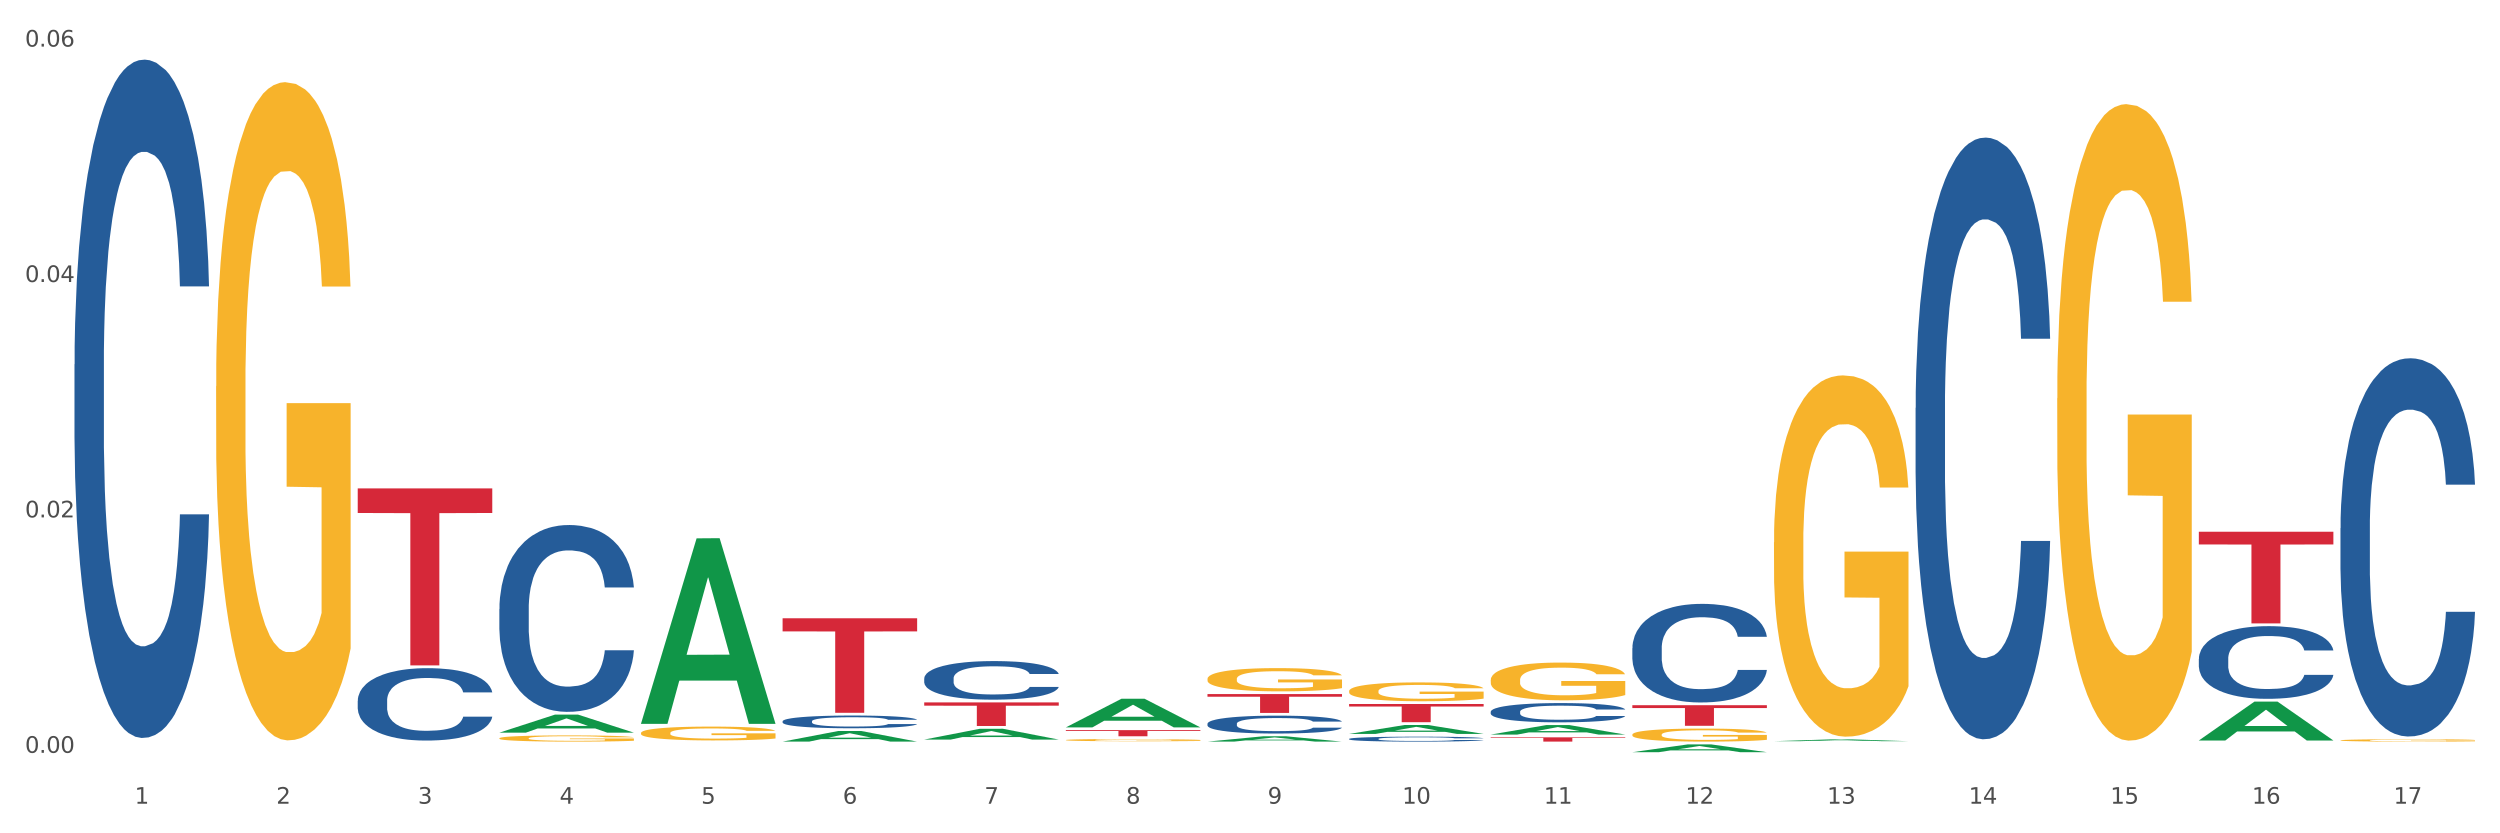
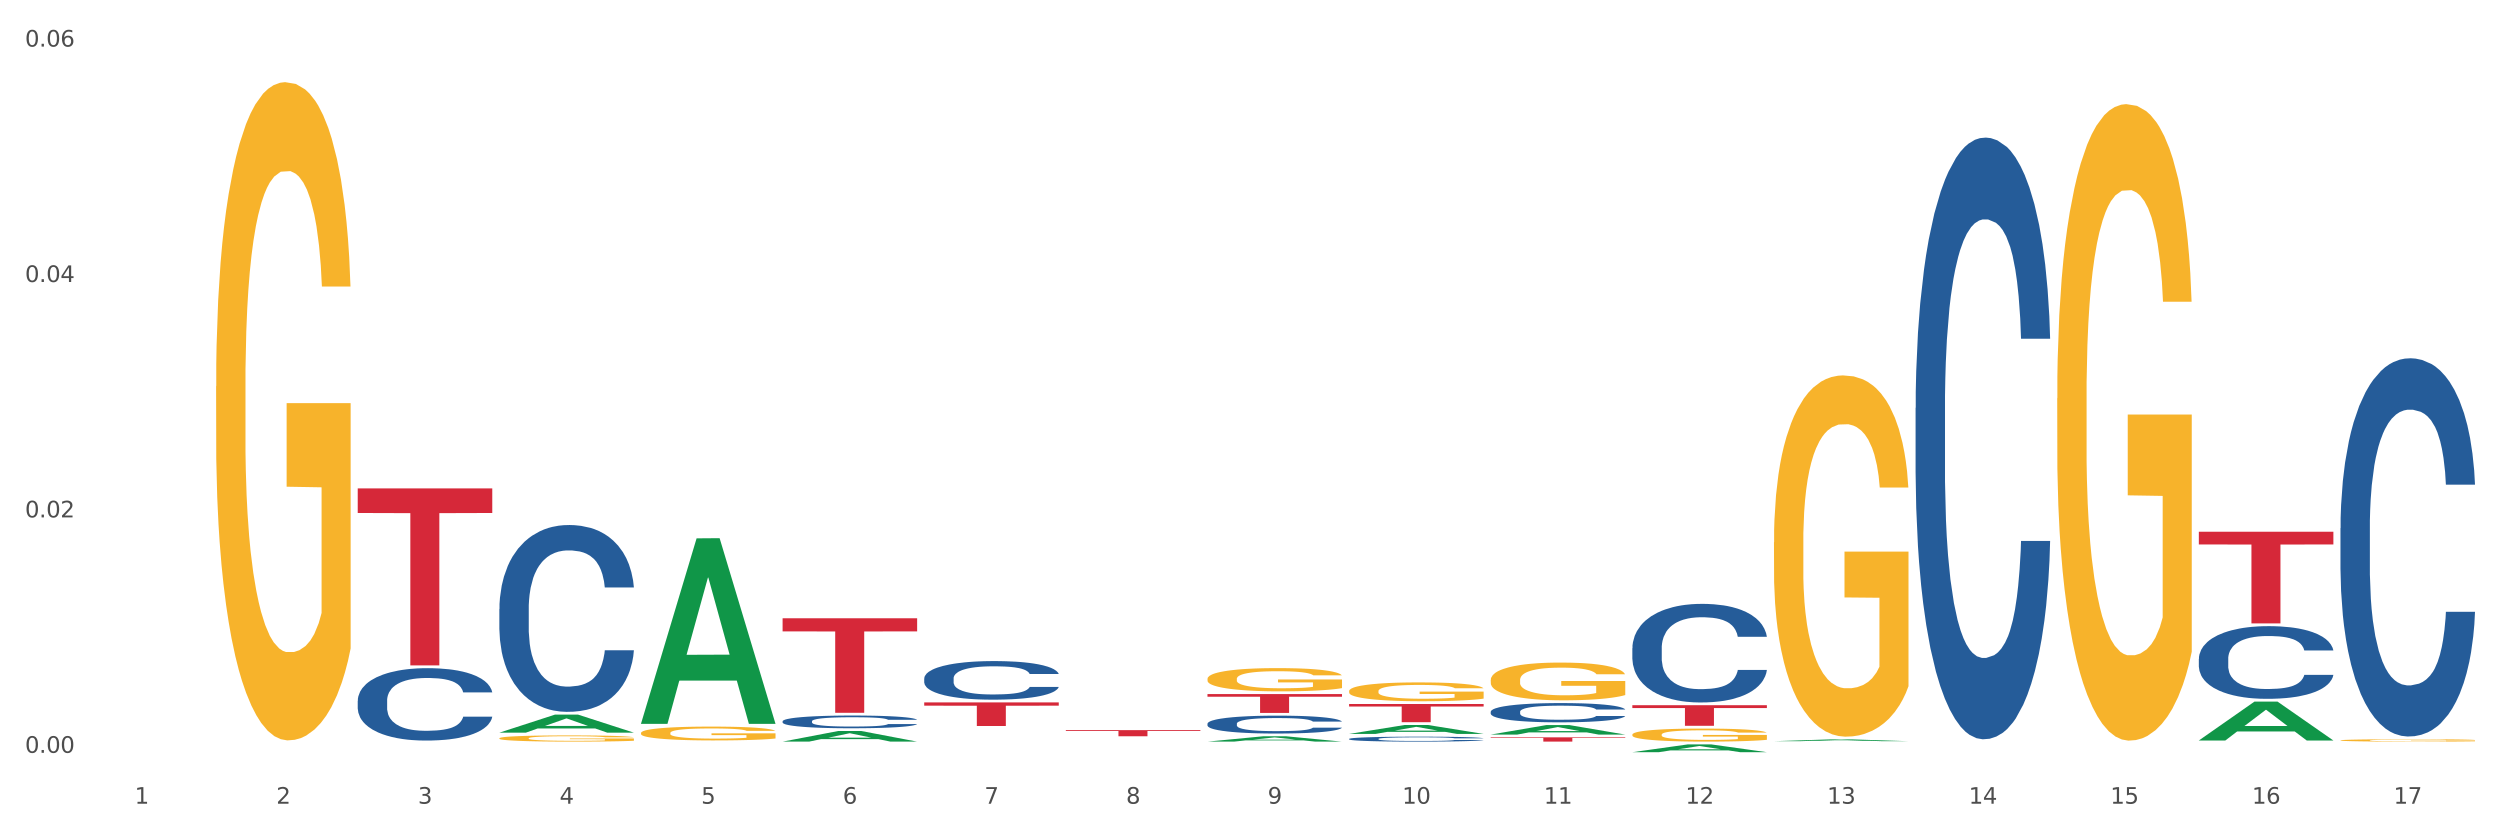
<svg xmlns="http://www.w3.org/2000/svg" xmlns:xlink="http://www.w3.org/1999/xlink" width="1080pt" height="360pt" viewBox="0 0 1080 360" version="1.1">
  <rect x="0" y="0" width="1080" height="360" fill="#333333" stroke="none" />
  <defs>
    <style type="text/css">*{stroke-linejoin: round; stroke-linecap: butt}</style>
  </defs>
  <g id="figure_1">
    <g id="patch_1">
      <path d="M 0 360  L 1080 360  L 1080 0  L 0 0  z " style="fill: #ffffff; stroke: #ffffff; stroke-linejoin: miter" />
    </g>
    <g id="axes_1">
      <g id="matplotlib.axis_1">
        <g id="xtick_1">
          <g id="text_1">
            <g style="fill: #4d4d4d" transform="translate(58.182 347.204) scale(0.096 -0.096)">
              <defs>
                <path id="DejaVuSans-31" d="M 794 531  L 1825 531  L 1825 4091  L 703 3866  L 703 4441  L 1819 4666  L 2450 4666  L 2450 531  L 3481 531  L 3481 0  L 794 0  L 794 531  z " transform="scale(0.016)" />
              </defs>
              <use xlink:href="#DejaVuSans-31" />
            </g>
          </g>
        </g>
        <g id="xtick_2">
          <g id="text_2">
            <g style="fill: #4d4d4d" transform="translate(119.364 347.204) scale(0.096 -0.096)">
              <defs>
                <path id="DejaVuSans-32" d="M 1228 531  L 3431 531  L 3431 0  L 469 0  L 469 531  Q 828 903 1448 1529  Q 2069 2156 2228 2338  Q 2531 2678 2651 2914  Q 2772 3150 2772 3378  Q 2772 3750 2511 3984  Q 2250 4219 1831 4219  Q 1534 4219 1204 4116  Q 875 4013 500 3803  L 500 4441  Q 881 4594 1212 4672  Q 1544 4750 1819 4750  Q 2544 4750 2975 4387  Q 3406 4025 3406 3419  Q 3406 3131 3298 2873  Q 3191 2616 2906 2266  Q 2828 2175 2409 1742  Q 1991 1309 1228 531  z " transform="scale(0.016)" />
              </defs>
              <use xlink:href="#DejaVuSans-32" />
            </g>
          </g>
        </g>
        <g id="xtick_3">
          <g id="text_3">
            <g style="fill: #4d4d4d" transform="translate(180.545 347.204) scale(0.096 -0.096)">
              <defs>
                <path id="DejaVuSans-33" d="M 2597 2516  Q 3050 2419 3304 2112  Q 3559 1806 3559 1356  Q 3559 666 3084 287  Q 2609 -91 1734 -91  Q 1441 -91 1130 -33  Q 819 25 488 141  L 488 750  Q 750 597 1062 519  Q 1375 441 1716 441  Q 2309 441 2620 675  Q 2931 909 2931 1356  Q 2931 1769 2642 2001  Q 2353 2234 1838 2234  L 1294 2234  L 1294 2753  L 1863 2753  Q 2328 2753 2575 2939  Q 2822 3125 2822 3475  Q 2822 3834 2567 4026  Q 2313 4219 1838 4219  Q 1578 4219 1281 4162  Q 984 4106 628 3988  L 628 4550  Q 988 4650 1302 4700  Q 1616 4750 1894 4750  Q 2613 4750 3031 4423  Q 3450 4097 3450 3541  Q 3450 3153 3228 2886  Q 3006 2619 2597 2516  z " transform="scale(0.016)" />
              </defs>
              <use xlink:href="#DejaVuSans-33" />
            </g>
          </g>
        </g>
        <g id="xtick_4">
          <g id="text_4">
            <g style="fill: #4d4d4d" transform="translate(241.726 347.204) scale(0.096 -0.096)">
              <defs>
                <path id="DejaVuSans-34" d="M 2419 4116  L 825 1625  L 2419 1625  L 2419 4116  z M 2253 4666  L 3047 4666  L 3047 1625  L 3713 1625  L 3713 1100  L 3047 1100  L 3047 0  L 2419 0  L 2419 1100  L 313 1100  L 313 1709  L 2253 4666  z " transform="scale(0.016)" />
              </defs>
              <use xlink:href="#DejaVuSans-34" />
            </g>
          </g>
        </g>
        <g id="xtick_5">
          <g id="text_5">
            <g style="fill: #4d4d4d" transform="translate(302.908 347.204) scale(0.096 -0.096)">
              <defs>
                <path id="DejaVuSans-35" d="M 691 4666  L 3169 4666  L 3169 4134  L 1269 4134  L 1269 2991  Q 1406 3038 1543 3061  Q 1681 3084 1819 3084  Q 2600 3084 3056 2656  Q 3513 2228 3513 1497  Q 3513 744 3044 326  Q 2575 -91 1722 -91  Q 1428 -91 1123 -41  Q 819 9 494 109  L 494 744  Q 775 591 1075 516  Q 1375 441 1709 441  Q 2250 441 2565 725  Q 2881 1009 2881 1497  Q 2881 1984 2565 2268  Q 2250 2553 1709 2553  Q 1456 2553 1204 2497  Q 953 2441 691 2322  L 691 4666  z " transform="scale(0.016)" />
              </defs>
              <use xlink:href="#DejaVuSans-35" />
            </g>
          </g>
        </g>
        <g id="xtick_6">
          <g id="text_6">
            <g style="fill: #4d4d4d" transform="translate(364.089 347.204) scale(0.096 -0.096)">
              <defs>
                <path id="DejaVuSans-36" d="M 2113 2584  Q 1688 2584 1439 2293  Q 1191 2003 1191 1497  Q 1191 994 1439 701  Q 1688 409 2113 409  Q 2538 409 2786 701  Q 3034 994 3034 1497  Q 3034 2003 2786 2293  Q 2538 2584 2113 2584  z M 3366 4563  L 3366 3988  Q 3128 4100 2886 4159  Q 2644 4219 2406 4219  Q 1781 4219 1451 3797  Q 1122 3375 1075 2522  Q 1259 2794 1537 2939  Q 1816 3084 2150 3084  Q 2853 3084 3261 2657  Q 3669 2231 3669 1497  Q 3669 778 3244 343  Q 2819 -91 2113 -91  Q 1303 -91 875 529  Q 447 1150 447 2328  Q 447 3434 972 4092  Q 1497 4750 2381 4750  Q 2619 4750 2861 4703  Q 3103 4656 3366 4563  z " transform="scale(0.016)" />
              </defs>
              <use xlink:href="#DejaVuSans-36" />
            </g>
          </g>
        </g>
        <g id="xtick_7">
          <g id="text_7">
            <g style="fill: #4d4d4d" transform="translate(425.271 347.204) scale(0.096 -0.096)">
              <defs>
                <path id="DejaVuSans-37" d="M 525 4666  L 3525 4666  L 3525 4397  L 1831 0  L 1172 0  L 2766 4134  L 525 4134  L 525 4666  z " transform="scale(0.016)" />
              </defs>
              <use xlink:href="#DejaVuSans-37" />
            </g>
          </g>
        </g>
        <g id="xtick_8">
          <g id="text_8">
            <g style="fill: #4d4d4d" transform="translate(486.452 347.204) scale(0.096 -0.096)">
              <defs>
                <path id="DejaVuSans-38" d="M 2034 2216  Q 1584 2216 1326 1975  Q 1069 1734 1069 1313  Q 1069 891 1326 650  Q 1584 409 2034 409  Q 2484 409 2743 651  Q 3003 894 3003 1313  Q 3003 1734 2745 1975  Q 2488 2216 2034 2216  z M 1403 2484  Q 997 2584 770 2862  Q 544 3141 544 3541  Q 544 4100 942 4425  Q 1341 4750 2034 4750  Q 2731 4750 3128 4425  Q 3525 4100 3525 3541  Q 3525 3141 3298 2862  Q 3072 2584 2669 2484  Q 3125 2378 3379 2068  Q 3634 1759 3634 1313  Q 3634 634 3220 271  Q 2806 -91 2034 -91  Q 1263 -91 848 271  Q 434 634 434 1313  Q 434 1759 690 2068  Q 947 2378 1403 2484  z M 1172 3481  Q 1172 3119 1398 2916  Q 1625 2713 2034 2713  Q 2441 2713 2670 2916  Q 2900 3119 2900 3481  Q 2900 3844 2670 4047  Q 2441 4250 2034 4250  Q 1625 4250 1398 4047  Q 1172 3844 1172 3481  z " transform="scale(0.016)" />
              </defs>
              <use xlink:href="#DejaVuSans-38" />
            </g>
          </g>
        </g>
        <g id="xtick_9">
          <g id="text_9">
            <g style="fill: #4d4d4d" transform="translate(547.634 347.204) scale(0.096 -0.096)">
              <defs>
                <path id="DejaVuSans-39" d="M 703 97  L 703 672  Q 941 559 1184 500  Q 1428 441 1663 441  Q 2288 441 2617 861  Q 2947 1281 2994 2138  Q 2813 1869 2534 1725  Q 2256 1581 1919 1581  Q 1219 1581 811 2004  Q 403 2428 403 3163  Q 403 3881 828 4315  Q 1253 4750 1959 4750  Q 2769 4750 3195 4129  Q 3622 3509 3622 2328  Q 3622 1225 3098 567  Q 2575 -91 1691 -91  Q 1453 -91 1209 -44  Q 966 3 703 97  z M 1959 2075  Q 2384 2075 2632 2365  Q 2881 2656 2881 3163  Q 2881 3666 2632 3958  Q 2384 4250 1959 4250  Q 1534 4250 1286 3958  Q 1038 3666 1038 3163  Q 1038 2656 1286 2365  Q 1534 2075 1959 2075  z " transform="scale(0.016)" />
              </defs>
              <use xlink:href="#DejaVuSans-39" />
            </g>
          </g>
        </g>
        <g id="xtick_10">
          <g id="text_10">
            <g style="fill: #4d4d4d" transform="translate(605.761 347.204) scale(0.096 -0.096)">
              <defs>
                <path id="DejaVuSans-30" d="M 2034 4250  Q 1547 4250 1301 3770  Q 1056 3291 1056 2328  Q 1056 1369 1301 889  Q 1547 409 2034 409  Q 2525 409 2770 889  Q 3016 1369 3016 2328  Q 3016 3291 2770 3770  Q 2525 4250 2034 4250  z M 2034 4750  Q 2819 4750 3233 4129  Q 3647 3509 3647 2328  Q 3647 1150 3233 529  Q 2819 -91 2034 -91  Q 1250 -91 836 529  Q 422 1150 422 2328  Q 422 3509 836 4129  Q 1250 4750 2034 4750  z " transform="scale(0.016)" />
              </defs>
              <use xlink:href="#DejaVuSans-31" />
              <use xlink:href="#DejaVuSans-30" transform="translate(63.623 0)" />
            </g>
          </g>
        </g>
        <g id="xtick_11">
          <g id="text_11">
            <g style="fill: #4d4d4d" transform="translate(666.942 347.204) scale(0.096 -0.096)">
              <use xlink:href="#DejaVuSans-31" />
              <use xlink:href="#DejaVuSans-31" transform="translate(63.623 0)" />
            </g>
          </g>
        </g>
        <g id="xtick_12">
          <g id="text_12">
            <g style="fill: #4d4d4d" transform="translate(728.124 347.204) scale(0.096 -0.096)">
              <use xlink:href="#DejaVuSans-31" />
              <use xlink:href="#DejaVuSans-32" transform="translate(63.623 0)" />
            </g>
          </g>
        </g>
        <g id="xtick_13">
          <g id="text_13">
            <g style="fill: #4d4d4d" transform="translate(789.305 347.204) scale(0.096 -0.096)">
              <use xlink:href="#DejaVuSans-31" />
              <use xlink:href="#DejaVuSans-33" transform="translate(63.623 0)" />
            </g>
          </g>
        </g>
        <g id="xtick_14">
          <g id="text_14">
            <g style="fill: #4d4d4d" transform="translate(850.487 347.204) scale(0.096 -0.096)">
              <use xlink:href="#DejaVuSans-31" />
              <use xlink:href="#DejaVuSans-34" transform="translate(63.623 0)" />
            </g>
          </g>
        </g>
        <g id="xtick_15">
          <g id="text_15">
            <g style="fill: #4d4d4d" transform="translate(911.668 347.204) scale(0.096 -0.096)">
              <use xlink:href="#DejaVuSans-31" />
              <use xlink:href="#DejaVuSans-35" transform="translate(63.623 0)" />
            </g>
          </g>
        </g>
        <g id="xtick_16">
          <g id="text_16">
            <g style="fill: #4d4d4d" transform="translate(972.849 347.204) scale(0.096 -0.096)">
              <use xlink:href="#DejaVuSans-31" />
              <use xlink:href="#DejaVuSans-36" transform="translate(63.623 0)" />
            </g>
          </g>
        </g>
        <g id="xtick_17">
          <g id="text_17">
            <g style="fill: #4d4d4d" transform="translate(1034.031 347.204) scale(0.096 -0.096)">
              <use xlink:href="#DejaVuSans-31" />
              <use xlink:href="#DejaVuSans-37" transform="translate(63.623 0)" />
            </g>
          </g>
        </g>
        <g id="xtick_18" />
        <g id="xtick_19" />
        <g id="xtick_20" />
        <g id="xtick_21" />
        <g id="xtick_22" />
        <g id="xtick_23" />
        <g id="xtick_24" />
        <g id="xtick_25" />
        <g id="xtick_26" />
        <g id="xtick_27" />
        <g id="xtick_28" />
        <g id="xtick_29" />
        <g id="xtick_30" />
        <g id="xtick_31" />
        <g id="xtick_32" />
        <g id="xtick_33" />
      </g>
      <g id="matplotlib.axis_2">
        <g id="ytick_1">
          <g id="text_18">
            <g style="fill: #4d4d4d" transform="translate(10.8 325.214) scale(0.096 -0.096)">
              <defs>
                <path id="DejaVuSans-2e" d="M 684 794  L 1344 794  L 1344 0  L 684 0  L 684 794  z " transform="scale(0.016)" />
              </defs>
              <use xlink:href="#DejaVuSans-30" />
              <use xlink:href="#DejaVuSans-2e" transform="translate(63.623 0)" />
              <use xlink:href="#DejaVuSans-30" transform="translate(95.41 0)" />
              <use xlink:href="#DejaVuSans-30" transform="translate(159.033 0)" />
            </g>
          </g>
        </g>
        <g id="ytick_2">
          <g id="text_19">
            <g style="fill: #4d4d4d" transform="translate(10.8 223.52) scale(0.096 -0.096)">
              <use xlink:href="#DejaVuSans-30" />
              <use xlink:href="#DejaVuSans-2e" transform="translate(63.623 0)" />
              <use xlink:href="#DejaVuSans-30" transform="translate(95.41 0)" />
              <use xlink:href="#DejaVuSans-32" transform="translate(159.033 0)" />
            </g>
          </g>
        </g>
        <g id="ytick_3">
          <g id="text_20">
            <g style="fill: #4d4d4d" transform="translate(10.8 121.826) scale(0.096 -0.096)">
              <use xlink:href="#DejaVuSans-30" />
              <use xlink:href="#DejaVuSans-2e" transform="translate(63.623 0)" />
              <use xlink:href="#DejaVuSans-30" transform="translate(95.41 0)" />
              <use xlink:href="#DejaVuSans-34" transform="translate(159.033 0)" />
            </g>
          </g>
        </g>
        <g id="ytick_4">
          <g id="text_21">
            <g style="fill: #4d4d4d" transform="translate(10.8 20.131) scale(0.096 -0.096)">
              <use xlink:href="#DejaVuSans-30" />
              <use xlink:href="#DejaVuSans-2e" transform="translate(63.623 0)" />
              <use xlink:href="#DejaVuSans-30" transform="translate(95.41 0)" />
              <use xlink:href="#DejaVuSans-36" transform="translate(159.033 0)" />
            </g>
          </g>
        </g>
        <g id="ytick_5" />
        <g id="ytick_6" />
        <g id="ytick_7" />
      </g>
      <g id="PolyCollection_1">
        <path d="M 215.719 316.498  L 215.779 316.491  L 239.747 308.713  L 249.694 308.706  L 273.842 316.513  L 262.337 316.513  L 257.124 314.695  L 232.377 314.695  L 232.197 314.724  L 227.164 316.513  L 215.719 316.513  L 215.719 316.498  L 235.493 313.61  L 254.008 313.603  L 244.84 310.37  L 244.72 310.355  L 244.601 310.377  L 235.433 313.603  L 235.493 313.61  L 215.719 316.498  z " clip-path="url(#p7d721519df)" style="fill: #109648" />
        <path d="M 521.626 312.63  L 521.695 312.623  L 521.695 312.426  L 521.901 312.157  L 522.657 311.663  L 523.619 311.289  L 525.268 310.851  L 526.161 310.668  L 527.329 310.463  L 529.733 310.131  L 532.481 309.849  L 534.405 309.693  L 535.848 309.595  L 539.077 309.418  L 540.932 309.341  L 542.855 309.277  L 544.504 309.235  L 547.252 309.185  L 549.451 309.164  L 551.993 309.157  L 554.123 309.164  L 556.939 309.192  L 561.062 309.277  L 562.642 309.326  L 564.772 309.411  L 566.97 309.524  L 568.756 309.637  L 570.817 309.799  L 572.947 310.011  L 575.008 310.279  L 576.451 310.527  L 577.619 310.788  L 578.649 311.105  L 579.405 311.451  L 579.749 311.741  L 567.176 311.741  L 566.833 311.48  L 566.146 311.197  L 565.459 311.007  L 564.703 310.851  L 563.535 310.675  L 562.504 310.562  L 560.787 310.428  L 559.207 310.343  L 557.901 310.294  L 556.321 310.251  L 552.955 310.209  L 550.55 310.209  L 549.039 310.223  L 547.184 310.258  L 545.604 310.308  L 543.749 310.392  L 542.306 310.484  L 540.863 310.604  L 540.039 310.689  L 538.802 310.844  L 537.978 310.971  L 536.878 311.19  L 536.26 311.345  L 535.161 311.748  L 534.68 312.044  L 534.474 312.249  L 534.336 312.475  L 534.336 313.576  L 534.749 314.071  L 535.092 314.282  L 535.642 314.522  L 536.672 314.833  L 538.184 315.137  L 539.764 315.355  L 541.069 315.49  L 542.306 315.588  L 543.542 315.666  L 545.054 315.737  L 546.291 315.779  L 548.146 315.821  L 550.344 315.843  L 552.062 315.843  L 555.565 315.807  L 557.146 315.772  L 558.657 315.723  L 560.306 315.645  L 561.611 315.56  L 562.367 315.497  L 563.604 315.362  L 564.565 315.221  L 565.39 315.059  L 565.939 314.918  L 566.558 314.706  L 567.039 314.466  L 567.176 314.339  L 579.749 314.339  L 579.474 314.593  L 578.993 314.84  L 578.031 315.172  L 577.275 315.362  L 576.107 315.595  L 574.871 315.793  L 573.153 316.012  L 571.573 316.174  L 569.924 316.316  L 568.138 316.443  L 564.909 316.619  L 563.741 316.669  L 561.268 316.753  L 559.344 316.803  L 556.527 316.852  L 553.642 316.88  L 550.619 316.887  L 547.939 316.873  L 544.985 316.831  L 543.13 316.789  L 541.069 316.725  L 538.665 316.626  L 536.397 316.506  L 534.268 316.365  L 532.275 316.203  L 530.42 316.019  L 528.016 315.715  L 526.229 315.419  L 524.924 315.144  L 524.031 314.911  L 523.138 314.614  L 522.657 314.409  L 521.901 313.915  L 521.626 313.456  L 521.626 312.63  z " clip-path="url(#p7d721519df)" style="fill: #255c99" />
        <path d="M 399.263 293.076  L 399.332 293.061  L 399.332 292.634  L 399.538 292.056  L 400.294 290.99  L 401.256 290.183  L 402.905 289.239  L 403.798 288.843  L 404.966 288.402  L 407.37 287.686  L 410.118 287.077  L 412.042 286.742  L 413.485 286.529  L 416.714 286.148  L 418.569 285.981  L 420.493 285.844  L 422.141 285.752  L 424.89 285.646  L 427.088 285.6  L 429.63 285.585  L 431.76 285.6  L 434.577 285.661  L 438.699 285.844  L 440.279 285.95  L 442.409 286.133  L 444.607 286.377  L 446.393 286.62  L 448.455 286.97  L 450.584 287.427  L 452.645 288.006  L 454.088 288.539  L 455.256 289.102  L 456.287 289.787  L 457.042 290.533  L 457.386 291.158  L 444.813 291.158  L 444.47 290.594  L 443.783 289.985  L 443.096 289.574  L 442.34 289.239  L 441.172 288.858  L 440.142 288.615  L 438.424 288.325  L 436.844 288.143  L 435.538 288.036  L 433.958 287.945  L 430.592 287.853  L 428.187 287.853  L 426.676 287.884  L 424.821 287.96  L 423.241 288.067  L 421.386 288.249  L 419.943 288.447  L 418.5 288.706  L 417.676 288.889  L 416.439 289.224  L 415.615 289.498  L 414.515 289.97  L 413.897 290.305  L 412.798 291.173  L 412.317 291.812  L 412.111 292.254  L 411.973 292.741  L 411.973 295.116  L 412.386 296.182  L 412.729 296.639  L 413.279 297.157  L 414.309 297.827  L 415.821 298.481  L 417.401 298.953  L 418.706 299.243  L 419.943 299.456  L 421.18 299.623  L 422.691 299.775  L 423.928 299.867  L 425.783 299.958  L 427.981 300.004  L 429.699 300.004  L 433.203 299.928  L 434.783 299.852  L 436.294 299.745  L 437.943 299.578  L 439.248 299.395  L 440.004 299.258  L 441.241 298.968  L 442.203 298.664  L 443.027 298.314  L 443.577 298.009  L 444.195 297.552  L 444.676 297.035  L 444.813 296.761  L 457.386 296.761  L 457.111 297.309  L 456.63 297.842  L 455.668 298.557  L 454.913 298.968  L 453.745 299.471  L 452.508 299.897  L 450.79 300.369  L 449.21 300.719  L 447.561 301.024  L 445.775 301.298  L 442.546 301.679  L 441.378 301.785  L 438.905 301.968  L 436.981 302.075  L 434.164 302.181  L 431.279 302.242  L 428.256 302.257  L 425.577 302.227  L 422.622 302.135  L 420.767 302.044  L 418.706 301.907  L 416.302 301.694  L 414.035 301.435  L 411.905 301.131  L 409.912 300.78  L 408.057 300.385  L 405.653 299.73  L 403.867 299.09  L 402.561 298.496  L 401.668 297.994  L 400.775 297.355  L 400.294 296.913  L 399.538 295.847  L 399.263 294.857  L 399.263 293.076  z " clip-path="url(#p7d721519df)" style="fill: #255c99" />
        <path d="M 338.082 311.582  L 338.151 311.577  L 338.151 311.436  L 338.357 311.246  L 339.113 310.894  L 340.074 310.628  L 341.723 310.317  L 342.616 310.187  L 343.784 310.041  L 346.189 309.805  L 348.937 309.604  L 350.861 309.494  L 352.304 309.424  L 355.533 309.298  L 357.387 309.243  L 359.311 309.198  L 360.96 309.168  L 363.708 309.132  L 365.907 309.117  L 368.449 309.112  L 370.578 309.117  L 373.395 309.137  L 377.517 309.198  L 379.097 309.233  L 381.227 309.293  L 383.426 309.373  L 385.212 309.454  L 387.273 309.569  L 389.403 309.72  L 391.464 309.91  L 392.907 310.086  L 394.075 310.272  L 395.105 310.498  L 395.861 310.744  L 396.204 310.949  L 383.632 310.949  L 383.288 310.764  L 382.601 310.563  L 381.914 310.427  L 381.159 310.317  L 379.991 310.192  L 378.96 310.111  L 377.243 310.016  L 375.662 309.956  L 374.357 309.92  L 372.777 309.89  L 369.41 309.86  L 367.006 309.86  L 365.494 309.87  L 363.639 309.895  L 362.059 309.931  L 360.204 309.991  L 358.762 310.056  L 357.319 310.141  L 356.494 310.202  L 355.258 310.312  L 354.433 310.402  L 353.334 310.558  L 352.716 310.668  L 351.616 310.954  L 351.136 311.165  L 350.929 311.311  L 350.792 311.472  L 350.792 312.255  L 351.204 312.606  L 351.548 312.757  L 352.097 312.927  L 353.128 313.148  L 354.639 313.364  L 356.22 313.519  L 357.525 313.615  L 358.762 313.685  L 359.998 313.74  L 361.51 313.791  L 362.746 313.821  L 364.601 313.851  L 366.8 313.866  L 368.517 313.866  L 372.021 313.841  L 373.601 313.816  L 375.113 313.78  L 376.762 313.725  L 378.067 313.665  L 378.823 313.62  L 380.059 313.524  L 381.021 313.424  L 381.846 313.309  L 382.395 313.208  L 383.014 313.058  L 383.494 312.887  L 383.632 312.797  L 396.204 312.797  L 395.93 312.977  L 395.449 313.153  L 394.487 313.389  L 393.731 313.524  L 392.563 313.69  L 391.327 313.831  L 389.609 313.986  L 388.029 314.102  L 386.38 314.202  L 384.594 314.292  L 381.365 314.418  L 380.197 314.453  L 377.723 314.513  L 375.8 314.548  L 372.983 314.584  L 370.097 314.604  L 367.075 314.609  L 364.395 314.599  L 361.441 314.569  L 359.586 314.538  L 357.525 314.493  L 355.12 314.423  L 352.853 314.338  L 350.723 314.237  L 348.731 314.122  L 346.876 313.991  L 344.471 313.775  L 342.685 313.565  L 341.38 313.369  L 340.487 313.203  L 339.594 312.992  L 339.113 312.847  L 338.357 312.495  L 338.082 312.169  L 338.082 311.582  z " clip-path="url(#p7d721519df)" style="fill: #255c99" />
        <path d="M 215.719 263.073  L 215.788 263  L 215.788 260.936  L 215.994 258.135  L 216.75 252.975  L 217.712 249.068  L 219.36 244.498  L 220.254 242.581  L 221.422 240.443  L 223.826 236.979  L 226.574 234.03  L 228.498 232.409  L 229.941 231.377  L 233.17 229.534  L 235.025 228.723  L 236.948 228.059  L 238.597 227.617  L 241.345 227.101  L 243.544 226.88  L 246.086 226.806  L 248.216 226.88  L 251.032 227.175  L 255.155 228.059  L 256.735 228.575  L 258.864 229.46  L 261.063 230.639  L 262.849 231.819  L 264.91 233.514  L 267.04 235.726  L 269.101 238.527  L 270.544 241.107  L 271.712 243.834  L 272.742 247.151  L 273.498 250.763  L 273.842 253.785  L 261.269 253.785  L 260.926 251.058  L 260.238 248.11  L 259.551 246.119  L 258.796 244.498  L 257.628 242.655  L 256.597 241.475  L 254.88 240.075  L 253.3 239.19  L 251.994 238.674  L 250.414 238.232  L 247.048 237.79  L 244.643 237.79  L 243.132 237.937  L 241.277 238.306  L 239.696 238.822  L 237.841 239.706  L 236.399 240.664  L 234.956 241.918  L 234.132 242.802  L 232.895 244.424  L 232.07 245.751  L 230.971 248.036  L 230.353 249.658  L 229.254 253.859  L 228.773 256.955  L 228.567 259.093  L 228.429 261.452  L 228.429 272.951  L 228.841 278.111  L 229.185 280.322  L 229.735 282.829  L 230.765 286.072  L 232.277 289.242  L 233.857 291.527  L 235.162 292.927  L 236.399 293.959  L 237.635 294.77  L 239.147 295.507  L 240.383 295.95  L 242.238 296.392  L 244.437 296.613  L 246.154 296.613  L 249.658 296.244  L 251.238 295.876  L 252.75 295.36  L 254.399 294.549  L 255.704 293.665  L 256.46 293.001  L 257.696 291.601  L 258.658 290.126  L 259.483 288.431  L 260.032 286.957  L 260.651 284.745  L 261.132 282.239  L 261.269 280.912  L 273.842 280.912  L 273.567 283.566  L 273.086 286.146  L 272.124 289.61  L 271.368 291.601  L 270.2 294.033  L 268.964 296.097  L 267.246 298.382  L 265.666 300.078  L 264.017 301.552  L 262.231 302.879  L 259.002 304.722  L 257.834 305.238  L 255.361 306.122  L 253.437 306.638  L 250.62 307.154  L 247.735 307.449  L 244.712 307.523  L 242.032 307.375  L 239.078 306.933  L 237.223 306.491  L 235.162 305.827  L 232.757 304.795  L 230.49 303.542  L 228.361 302.068  L 226.368 300.372  L 224.513 298.456  L 222.109 295.286  L 220.322 292.19  L 219.017 289.315  L 218.124 286.883  L 217.231 283.787  L 216.75 281.649  L 215.994 276.489  L 215.719 271.698  L 215.719 263.073  z " clip-path="url(#p7d721519df)" style="fill: #255c99" />
        <path d="M 154.538 302.701  L 154.607 302.672  L 154.607 301.872  L 154.813 300.787  L 155.568 298.787  L 156.53 297.273  L 158.179 295.502  L 159.072 294.76  L 160.24 293.931  L 162.645 292.589  L 165.393 291.446  L 167.317 290.818  L 168.759 290.418  L 171.988 289.704  L 173.843 289.39  L 175.767 289.133  L 177.416 288.961  L 180.164 288.761  L 182.362 288.676  L 184.904 288.647  L 187.034 288.676  L 189.851 288.79  L 193.973 289.133  L 195.553 289.333  L 197.683 289.675  L 199.882 290.132  L 201.668 290.589  L 203.729 291.246  L 205.859 292.103  L 207.92 293.189  L 209.362 294.189  L 210.53 295.245  L 211.561 296.531  L 212.317 297.93  L 212.66 299.102  L 200.088 299.102  L 199.744 298.045  L 199.057 296.902  L 198.37 296.131  L 197.614 295.502  L 196.446 294.788  L 195.416 294.331  L 193.698 293.789  L 192.118 293.446  L 190.813 293.246  L 189.233 293.075  L 185.866 292.903  L 183.462 292.903  L 181.95 292.96  L 180.095 293.103  L 178.515 293.303  L 176.66 293.646  L 175.217 294.017  L 173.775 294.503  L 172.95 294.846  L 171.713 295.474  L 170.889 295.988  L 169.79 296.874  L 169.171 297.502  L 168.072 299.13  L 167.591 300.33  L 167.385 301.158  L 167.248 302.072  L 167.248 306.528  L 167.66 308.528  L 168.004 309.385  L 168.553 310.356  L 169.584 311.613  L 171.095 312.841  L 172.675 313.726  L 173.981 314.269  L 175.217 314.669  L 176.454 314.983  L 177.965 315.269  L 179.202 315.44  L 181.057 315.611  L 183.255 315.697  L 184.973 315.697  L 188.477 315.554  L 190.057 315.412  L 191.568 315.212  L 193.217 314.897  L 194.523 314.555  L 195.278 314.298  L 196.515 313.755  L 197.477 313.184  L 198.301 312.527  L 198.851 311.955  L 199.469 311.098  L 199.95 310.127  L 200.088 309.613  L 212.66 309.613  L 212.385 310.641  L 211.904 311.641  L 210.943 312.984  L 210.187 313.755  L 209.019 314.697  L 207.782 315.497  L 206.065 316.383  L 204.485 317.04  L 202.836 317.611  L 201.049 318.125  L 197.82 318.839  L 196.652 319.039  L 194.179 319.382  L 192.256 319.582  L 189.439 319.782  L 186.553 319.896  L 183.53 319.925  L 180.851 319.867  L 177.897 319.696  L 176.042 319.525  L 173.981 319.268  L 171.576 318.868  L 169.309 318.382  L 167.179 317.811  L 165.187 317.154  L 163.332 316.411  L 160.927 315.183  L 159.141 313.983  L 157.836 312.869  L 156.942 311.927  L 156.049 310.727  L 155.568 309.899  L 154.813 307.899  L 154.538 306.043  L 154.538 302.701  z " clip-path="url(#p7d721519df)" style="fill: #255c99" />
-         <path d="M 32.175 157.432  L 32.244 157.164  L 32.244 149.67  L 32.45 139.501  L 33.206 120.767  L 34.167 106.583  L 35.816 89.99  L 36.709 83.031  L 37.877 75.27  L 40.282 62.692  L 43.03 51.987  L 44.954 46.099  L 46.396 42.352  L 49.625 35.662  L 51.48 32.718  L 53.404 30.309  L 55.053 28.703  L 57.801 26.83  L 60 26.027  L 62.542 25.759  L 64.671 26.027  L 67.488 27.098  L 71.61 30.309  L 73.19 32.183  L 75.32 35.394  L 77.519 39.676  L 79.305 43.958  L 81.366 50.113  L 83.496 58.142  L 85.557 68.312  L 87 77.679  L 88.168 87.581  L 89.198 99.624  L 89.954 112.738  L 90.297 123.711  L 77.725 123.711  L 77.381 113.808  L 76.694 103.103  L 76.007 95.878  L 75.251 89.99  L 74.084 83.299  L 73.053 79.017  L 71.335 73.932  L 69.755 70.721  L 68.45 68.847  L 66.87 67.242  L 63.503 65.636  L 61.099 65.636  L 59.587 66.171  L 57.732 67.509  L 56.152 69.383  L 54.297 72.594  L 52.854 76.073  L 51.412 80.623  L 50.587 83.834  L 49.351 89.722  L 48.526 94.539  L 47.427 102.836  L 46.809 108.724  L 45.709 123.978  L 45.228 135.219  L 45.022 142.98  L 44.885 151.544  L 44.885 193.293  L 45.297 212.027  L 45.641 220.056  L 46.19 229.155  L 47.221 240.931  L 48.732 252.439  L 50.312 260.735  L 51.618 265.82  L 52.854 269.567  L 54.091 272.511  L 55.603 275.187  L 56.839 276.793  L 58.694 278.398  L 60.893 279.201  L 62.61 279.201  L 66.114 277.863  L 67.694 276.525  L 69.206 274.652  L 70.855 271.708  L 72.16 268.496  L 72.916 266.088  L 74.152 261.003  L 75.114 255.65  L 75.939 249.495  L 76.488 244.142  L 77.106 236.114  L 77.587 227.014  L 77.725 222.197  L 90.297 222.197  L 90.023 231.832  L 89.542 241.198  L 88.58 253.777  L 87.824 261.003  L 86.656 269.834  L 85.419 277.328  L 83.702 285.624  L 82.122 291.78  L 80.473 297.132  L 78.687 301.95  L 75.458 308.64  L 74.29 310.514  L 71.816 313.725  L 69.893 315.599  L 67.076 317.472  L 64.19 318.542  L 61.167 318.81  L 58.488 318.275  L 55.534 316.669  L 53.679 315.063  L 51.618 312.655  L 49.213 308.908  L 46.946 304.358  L 44.816 299.006  L 42.824 292.85  L 40.969 285.892  L 38.564 274.384  L 36.778 263.144  L 35.473 252.706  L 34.58 243.875  L 33.686 232.634  L 33.206 224.873  L 32.45 206.139  L 32.175 188.744  L 32.175 157.432  z " clip-path="url(#p7d721519df)" style="fill: #255c99" />
        <path d="M 93.356 166.89  L 93.425 166.63  L 93.425 157.281  L 93.562 149.231  L 94.248 129.754  L 95.278 113.652  L 96.033 105.082  L 96.787 98.071  L 97.68 91.059  L 98.778 83.787  L 100.768 73.14  L 102.003 67.686  L 103.512 61.973  L 106.257 53.662  L 108.247 48.988  L 110.306 45.092  L 113.668 40.418  L 115.864 38.34  L 118.197 36.782  L 121.011 35.743  L 123.138 35.484  L 127.804 36.263  L 131.784 38.6  L 133.706 40.418  L 136.176 43.534  L 137.48 45.612  L 139.607 49.767  L 141.803 55.221  L 143.313 59.895  L 145.577 68.725  L 147.293 77.555  L 148.871 88.462  L 149.695 95.993  L 150.312 103.005  L 150.861 111.055  L 151.41 123.781  L 139.058 123.781  L 138.578 114.691  L 137.823 106.121  L 136.725 97.811  L 135.764 92.617  L 134.118 86.124  L 132.608 81.969  L 131.03 78.853  L 129.108 76.256  L 127.599 74.958  L 125.471 73.919  L 121.285 74.178  L 118.472 76.256  L 116.55 78.853  L 115.315 81.19  L 114.217 83.787  L 112.982 87.423  L 111.541 92.877  L 110.512 97.811  L 109.482 104.044  L 108.659 110.276  L 107.904 117.548  L 107.287 125.339  L 106.806 133.389  L 106.394 143.258  L 106.051 159.619  L 106.051 195.197  L 106.189 203.248  L 106.532 213.895  L 106.943 221.946  L 107.63 231.555  L 108.247 238.047  L 109.414 247.396  L 110.718 255.187  L 111.747 260.121  L 112.776 264.276  L 114.56 269.99  L 116.55 274.664  L 118.266 277.521  L 120.599 280.118  L 122.177 281.157  L 123.55 281.676  L 126.912 281.676  L 129.314 280.897  L 131.99 279.079  L 134.049 276.742  L 135.764 273.885  L 137.686 269.211  L 138.921 264.796  L 138.921 210.519  L 123.824 210.259  L 123.824 174.162  L 151.479 174.162  L 151.479 280.118  L 150.312 285.571  L 149.008 290.506  L 147.636 294.921  L 145.577 300.374  L 143.107 305.568  L 140.911 309.204  L 138.578 312.32  L 135.833 315.177  L 132.265 317.774  L 130.069 318.813  L 127.324 319.592  L 124.099 319.851  L 121.285 319.332  L 118.54 318.034  L 115.658 315.696  L 112.845 312.32  L 110.718 308.944  L 108.59 304.789  L 106.326 299.335  L 104.542 294.141  L 103.169 289.467  L 101.66 283.494  L 100.013 275.703  L 98.778 268.691  L 97.68 261.42  L 96.513 252.071  L 95.69 244.02  L 94.866 233.892  L 94.386 226.361  L 93.837 214.674  L 93.425 198.313  L 93.356 166.89  z " clip-path="url(#p7d721519df)" style="fill: #f7b32b" />
        <path d="M 276.901 316.653  L 276.969 316.647  L 276.969 316.45  L 277.107 316.281  L 277.793 315.872  L 278.822 315.533  L 279.577 315.353  L 280.332 315.205  L 281.224 315.058  L 282.322 314.905  L 284.312 314.681  L 285.547 314.566  L 287.057 314.446  L 289.801 314.271  L 291.792 314.173  L 293.85 314.091  L 297.213 313.993  L 299.408 313.949  L 301.742 313.916  L 304.555 313.895  L 306.682 313.889  L 311.349 313.905  L 315.329 313.955  L 317.25 313.993  L 319.72 314.058  L 321.024 314.102  L 323.152 314.189  L 325.347 314.304  L 326.857 314.402  L 329.122 314.588  L 330.837 314.774  L 332.415 315.003  L 333.239 315.162  L 333.856 315.309  L 334.405 315.478  L 334.954 315.746  L 322.603 315.746  L 322.122 315.555  L 321.367 315.375  L 320.269 315.2  L 319.309 315.091  L 317.662 314.954  L 316.152 314.867  L 314.574 314.801  L 312.652 314.746  L 311.143 314.719  L 309.015 314.697  L 304.83 314.703  L 302.016 314.746  L 300.095 314.801  L 298.86 314.85  L 297.762 314.905  L 296.526 314.981  L 295.085 315.096  L 294.056 315.2  L 293.027 315.331  L 292.203 315.462  L 291.448 315.615  L 290.831 315.779  L 290.35 315.948  L 289.939 316.156  L 289.596 316.5  L 289.596 317.248  L 289.733 317.417  L 290.076 317.641  L 290.488 317.81  L 291.174 318.012  L 291.792 318.149  L 292.958 318.346  L 294.262 318.509  L 295.291 318.613  L 296.321 318.701  L 298.105 318.821  L 300.095 318.919  L 301.81 318.979  L 304.143 319.034  L 305.722 319.056  L 307.094 319.066  L 310.457 319.066  L 312.858 319.05  L 315.535 319.012  L 317.593 318.963  L 319.309 318.903  L 321.23 318.804  L 322.465 318.711  L 322.465 317.57  L 307.369 317.565  L 307.369 316.805  L 335.023 316.805  L 335.023 319.034  L 333.856 319.148  L 332.553 319.252  L 331.18 319.345  L 329.122 319.46  L 326.651 319.569  L 324.455 319.645  L 322.122 319.711  L 319.377 319.771  L 315.809 319.826  L 313.613 319.847  L 310.868 319.864  L 307.643 319.869  L 304.83 319.858  L 302.085 319.831  L 299.203 319.782  L 296.389 319.711  L 294.262 319.64  L 292.135 319.553  L 289.87 319.438  L 288.086 319.329  L 286.714 319.23  L 285.204 319.105  L 283.557 318.941  L 282.322 318.793  L 281.224 318.64  L 280.057 318.444  L 279.234 318.275  L 278.41 318.062  L 277.93 317.903  L 277.381 317.657  L 276.969 317.313  L 276.901 316.653  z " clip-path="url(#p7d721519df)" style="fill: #f7b32b" />
        <path d="M 338.082 267.077  L 396.204 267.077  L 396.204 272.754  L 373.341 272.793  L 373.341 307.929  L 360.808 307.929  L 360.808 272.793  L 338.082 272.754  L 338.082 267.116  L 338.082 267.077  z " clip-path="url(#p7d721519df)" style="fill: #d62839" />
        <path d="M 399.263 303.441  L 457.386 303.441  L 457.386 304.858  L 434.523 304.868  L 434.523 313.644  L 421.989 313.644  L 421.989 304.868  L 399.263 304.858  L 399.263 303.45  L 399.263 303.441  z " clip-path="url(#p7d721519df)" style="fill: #d62839" />
        <path d="M 460.445 315.422  L 518.567 315.422  L 518.567 315.789  L 495.704 315.792  L 495.704 318.064  L 483.17 318.064  L 483.17 315.792  L 460.445 315.789  L 460.445 315.425  L 460.445 315.422  z " clip-path="url(#p7d721519df)" style="fill: #d62839" />
        <path d="M 582.808 319.202  L 582.876 319.2  L 582.876 319.146  L 583.083 319.071  L 583.838 318.934  L 584.8 318.83  L 586.449 318.709  L 587.342 318.658  L 588.51 318.601  L 590.915 318.509  L 593.663 318.431  L 595.586 318.388  L 597.029 318.36  L 600.258 318.311  L 602.113 318.29  L 604.037 318.272  L 605.686 318.26  L 608.434 318.247  L 610.632 318.241  L 613.174 318.239  L 615.304 318.241  L 618.121 318.249  L 622.243 318.272  L 623.823 318.286  L 625.953 318.309  L 628.151 318.341  L 629.938 318.372  L 631.999 318.417  L 634.129 318.476  L 636.19 318.55  L 637.632 318.619  L 638.8 318.691  L 639.831 318.779  L 640.587 318.875  L 640.93 318.956  L 628.358 318.956  L 628.014 318.883  L 627.327 318.805  L 626.64 318.752  L 625.884 318.709  L 624.716 318.66  L 623.686 318.629  L 621.968 318.591  L 620.388 318.568  L 619.083 318.554  L 617.503 318.542  L 614.136 318.531  L 611.732 318.531  L 610.22 318.535  L 608.365 318.544  L 606.785 318.558  L 604.93 318.582  L 603.487 318.607  L 602.044 318.64  L 601.22 318.664  L 599.983 318.707  L 599.159 318.742  L 598.06 318.803  L 597.441 318.846  L 596.342 318.958  L 595.861 319.04  L 595.655 319.097  L 595.518 319.159  L 595.518 319.465  L 595.93 319.602  L 596.273 319.661  L 596.823 319.727  L 597.854 319.814  L 599.365 319.898  L 600.945 319.959  L 602.251 319.996  L 603.487 320.023  L 604.724 320.045  L 606.235 320.064  L 607.472 320.076  L 609.327 320.088  L 611.525 320.094  L 613.243 320.094  L 616.747 320.084  L 618.327 320.074  L 619.838 320.06  L 621.487 320.039  L 622.793 320.015  L 623.548 319.998  L 624.785 319.96  L 625.747 319.921  L 626.571 319.876  L 627.121 319.837  L 627.739 319.778  L 628.22 319.712  L 628.358 319.676  L 640.93 319.676  L 640.655 319.747  L 640.174 319.816  L 639.213 319.908  L 638.457 319.96  L 637.289 320.025  L 636.052 320.08  L 634.335 320.141  L 632.754 320.186  L 631.106 320.225  L 629.319 320.26  L 626.09 320.309  L 624.922 320.323  L 622.449 320.346  L 620.525 320.36  L 617.709 320.374  L 614.823 320.382  L 611.8 320.384  L 609.121 320.38  L 606.167 320.368  L 604.312 320.356  L 602.251 320.338  L 599.846 320.311  L 597.579 320.278  L 595.449 320.239  L 593.457 320.194  L 591.602 320.143  L 589.197 320.058  L 587.411 319.976  L 586.105 319.9  L 585.212 319.835  L 584.319 319.753  L 583.838 319.696  L 583.083 319.559  L 582.808 319.432  L 582.808 319.202  z " clip-path="url(#p7d721519df)" style="fill: #255c99" />
        <path d="M 521.626 299.851  L 579.749 299.851  L 579.749 300.98  L 556.885 300.988  L 556.885 307.974  L 544.352 307.974  L 544.352 300.988  L 521.626 300.98  L 521.626 299.859  L 521.626 299.851  z " clip-path="url(#p7d721519df)" style="fill: #d62839" />
        <path d="M 643.989 318.525  L 702.112 318.525  L 702.112 318.783  L 679.248 318.785  L 679.248 320.384  L 666.715 320.384  L 666.715 318.785  L 643.989 318.783  L 643.989 318.527  L 643.989 318.525  z " clip-path="url(#p7d721519df)" style="fill: #d62839" />
        <path d="M 705.171 304.653  L 763.293 304.653  L 763.293 305.891  L 740.43 305.899  L 740.43 313.56  L 727.896 313.56  L 727.896 305.899  L 705.171 305.891  L 705.171 304.662  L 705.171 304.653  z " clip-path="url(#p7d721519df)" style="fill: #d62839" />
        <path d="M 949.896 229.699  L 1008.019 229.699  L 1008.019 235.204  L 985.155 235.241  L 985.155 269.311  L 972.622 269.311  L 972.622 235.241  L 949.896 235.204  L 949.896 229.736  L 949.896 229.699  z " clip-path="url(#p7d721519df)" style="fill: #d62839" />
        <path d="M 1011.078 319.831  L 1011.146 319.83  L 1011.146 319.796  L 1011.284 319.767  L 1011.97 319.696  L 1012.999 319.638  L 1013.754 319.607  L 1014.509 319.582  L 1015.401 319.556  L 1016.499 319.53  L 1018.489 319.492  L 1019.724 319.472  L 1021.234 319.451  L 1023.978 319.421  L 1025.969 319.404  L 1028.027 319.39  L 1031.39 319.373  L 1033.585 319.366  L 1035.919 319.36  L 1038.732 319.356  L 1040.859 319.356  L 1045.526 319.358  L 1049.506 319.367  L 1051.427 319.373  L 1053.897 319.385  L 1055.201 319.392  L 1057.328 319.407  L 1059.524 319.427  L 1061.034 319.444  L 1063.299 319.476  L 1065.014 319.508  L 1066.592 319.547  L 1067.416 319.574  L 1068.033 319.6  L 1068.582 319.629  L 1069.131 319.675  L 1056.78 319.675  L 1056.299 319.642  L 1055.544 319.611  L 1054.446 319.581  L 1053.486 319.562  L 1051.839 319.539  L 1050.329 319.524  L 1048.751 319.512  L 1046.829 319.503  L 1045.32 319.498  L 1043.192 319.494  L 1039.007 319.495  L 1036.193 319.503  L 1034.272 319.512  L 1033.037 319.521  L 1031.939 319.53  L 1030.703 319.543  L 1029.262 319.563  L 1028.233 319.581  L 1027.204 319.603  L 1026.38 319.626  L 1025.625 319.652  L 1025.008 319.68  L 1024.527 319.709  L 1024.116 319.745  L 1023.773 319.804  L 1023.773 319.933  L 1023.91 319.962  L 1024.253 320.001  L 1024.665 320.03  L 1025.351 320.064  L 1025.969 320.088  L 1027.135 320.122  L 1028.439 320.15  L 1029.468 320.168  L 1030.498 320.183  L 1032.282 320.203  L 1034.272 320.22  L 1035.987 320.231  L 1038.32 320.24  L 1039.899 320.244  L 1041.271 320.246  L 1044.634 320.246  L 1047.035 320.243  L 1049.712 320.236  L 1051.77 320.228  L 1053.486 320.217  L 1055.407 320.2  L 1056.642 320.185  L 1056.642 319.988  L 1041.546 319.987  L 1041.546 319.857  L 1069.2 319.857  L 1069.2 320.24  L 1068.033 320.26  L 1066.73 320.277  L 1065.357 320.293  L 1063.299 320.313  L 1060.828 320.332  L 1058.632 320.345  L 1056.299 320.356  L 1053.554 320.367  L 1049.986 320.376  L 1047.79 320.38  L 1045.045 320.383  L 1041.82 320.384  L 1039.007 320.382  L 1036.262 320.377  L 1033.38 320.369  L 1030.566 320.356  L 1028.439 320.344  L 1026.312 320.329  L 1024.047 320.309  L 1022.263 320.291  L 1020.891 320.274  L 1019.381 320.252  L 1017.734 320.224  L 1016.499 320.199  L 1015.401 320.172  L 1014.234 320.139  L 1013.411 320.109  L 1012.587 320.073  L 1012.107 320.046  L 1011.558 320.003  L 1011.146 319.944  L 1011.078 319.831  z " clip-path="url(#p7d721519df)" style="fill: #f7b32b" />
        <path d="M 888.715 172.046  L 888.783 171.795  L 888.783 162.755  L 888.921 154.97  L 889.607 136.135  L 890.636 120.566  L 891.391 112.279  L 892.146 105.498  L 893.038 98.718  L 894.136 91.686  L 896.126 81.39  L 897.361 76.116  L 898.871 70.592  L 901.616 62.556  L 903.606 58.035  L 905.664 54.269  L 909.027 49.748  L 911.223 47.739  L 913.556 46.233  L 916.369 45.228  L 918.497 44.977  L 923.163 45.73  L 927.143 47.99  L 929.064 49.748  L 931.535 52.762  L 932.838 54.771  L 934.966 58.789  L 937.162 64.062  L 938.671 68.583  L 940.936 77.121  L 942.651 85.659  L 944.23 96.206  L 945.053 103.489  L 945.671 110.27  L 946.22 118.054  L 946.769 130.36  L 934.417 130.36  L 933.936 121.57  L 933.182 113.283  L 932.084 105.247  L 931.123 100.224  L 929.476 93.946  L 927.966 89.928  L 926.388 86.915  L 924.467 84.404  L 922.957 83.148  L 920.83 82.143  L 916.644 82.395  L 913.83 84.404  L 911.909 86.915  L 910.674 89.175  L 909.576 91.686  L 908.341 95.202  L 906.899 100.476  L 905.87 105.247  L 904.841 111.274  L 904.017 117.301  L 903.263 124.333  L 902.645 131.866  L 902.165 139.651  L 901.753 149.194  L 901.41 165.015  L 901.41 199.419  L 901.547 207.204  L 901.89 217.5  L 902.302 225.285  L 902.988 234.577  L 903.606 240.855  L 904.772 249.895  L 906.076 257.429  L 907.105 262.2  L 908.135 266.218  L 909.919 271.743  L 911.909 276.263  L 913.624 279.026  L 915.958 281.537  L 917.536 282.542  L 918.908 283.044  L 922.271 283.044  L 924.672 282.29  L 927.349 280.533  L 929.407 278.272  L 931.123 275.51  L 933.044 270.99  L 934.279 266.721  L 934.279 214.235  L 919.183 213.984  L 919.183 179.078  L 946.837 179.078  L 946.837 281.537  L 945.671 286.811  L 944.367 291.582  L 942.994 295.851  L 940.936 301.125  L 938.465 306.147  L 936.269 309.663  L 933.936 312.677  L 931.191 315.439  L 927.623 317.95  L 925.427 318.955  L 922.682 319.708  L 919.457 319.959  L 916.644 319.457  L 913.899 318.201  L 911.017 315.941  L 908.203 312.677  L 906.076 309.412  L 903.949 305.394  L 901.684 300.12  L 899.9 295.098  L 898.528 290.578  L 897.018 284.802  L 895.371 277.268  L 894.136 270.488  L 893.038 263.456  L 891.871 254.415  L 891.048 246.631  L 890.224 236.837  L 889.744 229.554  L 889.195 218.253  L 888.783 202.433  L 888.715 172.046  z " clip-path="url(#p7d721519df)" style="fill: #f7b32b" />
        <path d="M 766.352 234.289  L 766.421 234.147  L 766.421 229.015  L 766.558 224.597  L 767.244 213.907  L 768.273 205.07  L 769.028 200.367  L 769.783 196.518  L 770.675 192.67  L 771.773 188.679  L 773.763 182.835  L 774.998 179.842  L 776.508 176.706  L 779.253 172.145  L 781.243 169.58  L 783.301 167.442  L 786.664 164.876  L 788.86 163.736  L 791.193 162.881  L 794.006 162.31  L 796.134 162.168  L 800.8 162.596  L 804.78 163.878  L 806.701 164.876  L 809.172 166.586  L 810.476 167.727  L 812.603 170.007  L 814.799 173  L 816.308 175.566  L 818.573 180.412  L 820.288 185.258  L 821.867 191.244  L 822.69 195.378  L 823.308 199.226  L 823.857 203.645  L 824.406 210.629  L 812.054 210.629  L 811.574 205.64  L 810.819 200.937  L 809.721 196.376  L 808.76 193.525  L 807.113 189.962  L 805.603 187.681  L 804.025 185.971  L 802.104 184.545  L 800.594 183.833  L 798.467 183.263  L 794.281 183.405  L 791.467 184.545  L 789.546 185.971  L 788.311 187.254  L 787.213 188.679  L 785.978 190.674  L 784.537 193.668  L 783.507 196.376  L 782.478 199.796  L 781.655 203.217  L 780.9 207.208  L 780.282 211.484  L 779.802 215.903  L 779.39 221.319  L 779.047 230.298  L 779.047 249.825  L 779.184 254.244  L 779.527 260.087  L 779.939 264.506  L 780.625 269.78  L 781.243 273.343  L 782.409 278.474  L 783.713 282.75  L 784.743 285.458  L 785.772 287.739  L 787.556 290.874  L 789.546 293.44  L 791.262 295.008  L 793.595 296.433  L 795.173 297.003  L 796.545 297.288  L 799.908 297.288  L 802.31 296.861  L 804.986 295.863  L 807.044 294.58  L 808.76 293.012  L 810.681 290.447  L 811.917 288.024  L 811.917 258.235  L 796.82 258.092  L 796.82 238.28  L 824.474 238.28  L 824.474 296.433  L 823.308 299.426  L 822.004 302.134  L 820.632 304.557  L 818.573 307.551  L 816.103 310.401  L 813.907 312.397  L 811.574 314.107  L 808.829 315.675  L 805.26 317.1  L 803.064 317.67  L 800.32 318.098  L 797.094 318.241  L 794.281 317.955  L 791.536 317.243  L 788.654 315.96  L 785.84 314.107  L 783.713 312.254  L 781.586 309.974  L 779.321 306.98  L 777.537 304.13  L 776.165 301.564  L 774.655 298.286  L 773.008 294.01  L 771.773 290.162  L 770.675 286.171  L 769.509 281.04  L 768.685 276.621  L 767.862 271.062  L 767.381 266.929  L 766.832 260.515  L 766.421 251.536  L 766.352 234.289  z " clip-path="url(#p7d721519df)" style="fill: #f7b32b" />
        <path d="M 705.171 317.35  L 705.239 317.345  L 705.239 317.159  L 705.376 316.999  L 706.063 316.613  L 707.092 316.294  L 707.847 316.124  L 708.602 315.985  L 709.494 315.846  L 710.592 315.701  L 712.582 315.49  L 713.817 315.382  L 715.327 315.269  L 718.071 315.104  L 720.061 315.011  L 722.12 314.934  L 725.483 314.841  L 727.678 314.8  L 730.012 314.769  L 732.825 314.748  L 734.952 314.743  L 739.619 314.759  L 743.599 314.805  L 745.52 314.841  L 747.99 314.903  L 749.294 314.944  L 751.421 315.027  L 753.617 315.135  L 755.127 315.227  L 757.391 315.403  L 759.107 315.578  L 760.685 315.794  L 761.509 315.943  L 762.126 316.083  L 762.675 316.242  L 763.224 316.495  L 750.872 316.495  L 750.392 316.314  L 749.637 316.144  L 748.539 315.98  L 747.579 315.877  L 745.932 315.748  L 744.422 315.665  L 742.844 315.604  L 740.922 315.552  L 739.413 315.526  L 737.285 315.506  L 733.099 315.511  L 730.286 315.552  L 728.365 315.604  L 727.129 315.65  L 726.031 315.701  L 724.796 315.773  L 723.355 315.882  L 722.326 315.98  L 721.297 316.103  L 720.473 316.227  L 719.718 316.371  L 719.101 316.526  L 718.62 316.685  L 718.209 316.881  L 717.866 317.205  L 717.866 317.911  L 718.003 318.071  L 718.346 318.282  L 718.758 318.442  L 719.444 318.632  L 720.061 318.761  L 721.228 318.946  L 722.532 319.101  L 723.561 319.199  L 724.59 319.281  L 726.375 319.395  L 728.365 319.487  L 730.08 319.544  L 732.413 319.595  L 733.992 319.616  L 735.364 319.626  L 738.726 319.626  L 741.128 319.611  L 743.804 319.575  L 745.863 319.528  L 747.579 319.472  L 749.5 319.379  L 750.735 319.292  L 750.735 318.215  L 735.638 318.21  L 735.638 317.494  L 763.293 317.494  L 763.293 319.595  L 762.126 319.704  L 760.823 319.801  L 759.45 319.889  L 757.391 319.997  L 754.921 320.1  L 752.725 320.172  L 750.392 320.234  L 747.647 320.291  L 744.079 320.342  L 741.883 320.363  L 739.138 320.378  L 735.913 320.384  L 733.099 320.373  L 730.355 320.347  L 727.473 320.301  L 724.659 320.234  L 722.532 320.167  L 720.405 320.085  L 718.14 319.977  L 716.356 319.874  L 714.983 319.781  L 713.474 319.662  L 711.827 319.508  L 710.592 319.369  L 709.494 319.225  L 708.327 319.039  L 707.504 318.879  L 706.68 318.679  L 706.2 318.529  L 705.651 318.297  L 705.239 317.973  L 705.171 317.35  z " clip-path="url(#p7d721519df)" style="fill: #f7b32b" />
        <path d="M 643.989 293.767  L 644.058 293.753  L 644.058 293.216  L 644.195 292.754  L 644.881 291.637  L 645.911 290.713  L 646.665 290.222  L 647.42 289.819  L 648.312 289.417  L 649.41 289  L 651.4 288.389  L 652.635 288.076  L 654.145 287.749  L 656.89 287.272  L 658.88 287.004  L 660.939 286.78  L 664.301 286.512  L 666.497 286.393  L 668.83 286.303  L 671.644 286.244  L 673.771 286.229  L 678.437 286.274  L 682.417 286.408  L 684.339 286.512  L 686.809 286.691  L 688.113 286.81  L 690.24 287.048  L 692.436 287.361  L 693.946 287.629  L 696.21 288.136  L 697.926 288.642  L 699.504 289.268  L 700.327 289.7  L 700.945 290.102  L 701.494 290.564  L 702.043 291.294  L 689.691 291.294  L 689.211 290.773  L 688.456 290.281  L 687.358 289.804  L 686.397 289.507  L 684.75 289.134  L 683.241 288.896  L 681.662 288.717  L 679.741 288.568  L 678.231 288.493  L 676.104 288.434  L 671.918 288.449  L 669.105 288.568  L 667.183 288.717  L 665.948 288.851  L 664.85 289  L 663.615 289.209  L 662.174 289.521  L 661.145 289.804  L 660.115 290.162  L 659.292 290.52  L 658.537 290.937  L 657.919 291.384  L 657.439 291.846  L 657.027 292.412  L 656.684 293.35  L 656.684 295.391  L 656.821 295.853  L 657.164 296.464  L 657.576 296.926  L 658.262 297.477  L 658.88 297.85  L 660.047 298.386  L 661.35 298.833  L 662.38 299.116  L 663.409 299.354  L 665.193 299.682  L 667.183 299.95  L 668.899 300.114  L 671.232 300.263  L 672.81 300.323  L 674.183 300.353  L 677.545 300.353  L 679.947 300.308  L 682.623 300.204  L 684.682 300.069  L 686.397 299.906  L 688.319 299.637  L 689.554 299.384  L 689.554 296.27  L 674.457 296.255  L 674.457 294.185  L 702.112 294.185  L 702.112 300.263  L 700.945 300.576  L 699.641 300.859  L 698.269 301.112  L 696.21 301.425  L 693.74 301.723  L 691.544 301.932  L 689.211 302.111  L 686.466 302.274  L 682.898 302.423  L 680.702 302.483  L 677.957 302.528  L 674.732 302.543  L 671.918 302.513  L 669.173 302.438  L 666.291 302.304  L 663.478 302.111  L 661.35 301.917  L 659.223 301.678  L 656.959 301.366  L 655.174 301.068  L 653.802 300.799  L 652.292 300.457  L 650.645 300.01  L 649.41 299.608  L 648.312 299.19  L 647.146 298.654  L 646.322 298.192  L 645.499 297.611  L 645.018 297.179  L 644.47 296.509  L 644.058 295.57  L 643.989 293.767  z " clip-path="url(#p7d721519df)" style="fill: #f7b32b" />
        <path d="M 582.808 298.56  L 582.876 298.552  L 582.876 298.284  L 583.014 298.054  L 583.7 297.496  L 584.729 297.035  L 585.484 296.789  L 586.239 296.589  L 587.131 296.388  L 588.229 296.18  L 590.219 295.875  L 591.454 295.719  L 592.964 295.555  L 595.709 295.317  L 597.699 295.183  L 599.757 295.072  L 603.12 294.938  L 605.316 294.878  L 607.649 294.834  L 610.462 294.804  L 612.589 294.796  L 617.256 294.819  L 621.236 294.886  L 623.157 294.938  L 625.628 295.027  L 626.931 295.086  L 629.059 295.205  L 631.254 295.362  L 632.764 295.495  L 635.029 295.748  L 636.744 296.001  L 638.322 296.314  L 639.146 296.529  L 639.764 296.73  L 640.312 296.961  L 640.861 297.325  L 628.51 297.325  L 628.029 297.065  L 627.274 296.819  L 626.176 296.581  L 625.216 296.433  L 623.569 296.247  L 622.059 296.128  L 620.481 296.038  L 618.56 295.964  L 617.05 295.927  L 614.923 295.897  L 610.737 295.904  L 607.923 295.964  L 606.002 296.038  L 604.767 296.105  L 603.669 296.18  L 602.433 296.284  L 600.992 296.44  L 599.963 296.581  L 598.934 296.76  L 598.11 296.938  L 597.355 297.146  L 596.738 297.37  L 596.258 297.6  L 595.846 297.883  L 595.503 298.351  L 595.503 299.37  L 595.64 299.601  L 595.983 299.906  L 596.395 300.136  L 597.081 300.411  L 597.699 300.597  L 598.865 300.865  L 600.169 301.088  L 601.198 301.229  L 602.228 301.348  L 604.012 301.512  L 606.002 301.646  L 607.717 301.728  L 610.05 301.802  L 611.629 301.832  L 613.001 301.847  L 616.364 301.847  L 618.765 301.824  L 621.442 301.772  L 623.5 301.705  L 625.216 301.624  L 627.137 301.49  L 628.372 301.363  L 628.372 299.809  L 613.276 299.801  L 613.276 298.768  L 640.93 298.768  L 640.93 301.802  L 639.764 301.958  L 638.46 302.1  L 637.087 302.226  L 635.029 302.382  L 632.558 302.531  L 630.362 302.635  L 628.029 302.724  L 625.284 302.806  L 621.716 302.88  L 619.52 302.91  L 616.775 302.932  L 613.55 302.94  L 610.737 302.925  L 607.992 302.888  L 605.11 302.821  L 602.296 302.724  L 600.169 302.628  L 598.042 302.509  L 595.777 302.352  L 593.993 302.204  L 592.621 302.07  L 591.111 301.899  L 589.464 301.676  L 588.229 301.475  L 587.131 301.267  L 585.964 300.999  L 585.141 300.768  L 584.317 300.478  L 583.837 300.263  L 583.288 299.928  L 582.876 299.459  L 582.808 298.56  z " clip-path="url(#p7d721519df)" style="fill: #f7b32b" />
        <path d="M 521.626 293.265  L 521.695 293.256  L 521.695 292.926  L 521.832 292.641  L 522.518 291.953  L 523.548 291.385  L 524.303 291.082  L 525.057 290.834  L 525.949 290.586  L 527.047 290.33  L 529.037 289.953  L 530.273 289.761  L 531.782 289.559  L 534.527 289.265  L 536.517 289.1  L 538.576 288.963  L 541.938 288.798  L 544.134 288.724  L 546.467 288.669  L 549.281 288.633  L 551.408 288.623  L 556.074 288.651  L 560.054 288.733  L 561.976 288.798  L 564.446 288.908  L 565.75 288.981  L 567.877 289.128  L 570.073 289.321  L 571.583 289.486  L 573.847 289.798  L 575.563 290.109  L 577.141 290.495  L 577.965 290.761  L 578.582 291.008  L 579.131 291.293  L 579.68 291.742  L 567.328 291.742  L 566.848 291.421  L 566.093 291.118  L 564.995 290.825  L 564.034 290.641  L 562.387 290.412  L 560.878 290.265  L 559.299 290.155  L 557.378 290.064  L 555.868 290.018  L 553.741 289.981  L 549.555 289.99  L 546.742 290.064  L 544.82 290.155  L 543.585 290.238  L 542.487 290.33  L 541.252 290.458  L 539.811 290.651  L 538.782 290.825  L 537.752 291.045  L 536.929 291.265  L 536.174 291.522  L 535.556 291.797  L 535.076 292.082  L 534.664 292.43  L 534.321 293.008  L 534.321 294.265  L 534.459 294.549  L 534.802 294.925  L 535.213 295.21  L 535.9 295.549  L 536.517 295.779  L 537.684 296.109  L 538.988 296.384  L 540.017 296.558  L 541.046 296.705  L 542.83 296.907  L 544.82 297.072  L 546.536 297.173  L 548.869 297.265  L 550.447 297.301  L 551.82 297.32  L 555.182 297.32  L 557.584 297.292  L 560.26 297.228  L 562.319 297.145  L 564.034 297.044  L 565.956 296.879  L 567.191 296.723  L 567.191 294.806  L 552.094 294.797  L 552.094 293.522  L 579.749 293.522  L 579.749 297.265  L 578.582 297.457  L 577.278 297.632  L 575.906 297.788  L 573.847 297.98  L 571.377 298.164  L 569.181 298.292  L 566.848 298.402  L 564.103 298.503  L 560.535 298.595  L 558.339 298.631  L 555.594 298.659  L 552.369 298.668  L 549.555 298.65  L 546.81 298.604  L 543.928 298.521  L 541.115 298.402  L 538.988 298.283  L 536.86 298.136  L 534.596 297.943  L 532.812 297.76  L 531.439 297.595  L 529.93 297.384  L 528.283 297.109  L 527.047 296.861  L 525.949 296.604  L 524.783 296.274  L 523.959 295.99  L 523.136 295.632  L 522.656 295.366  L 522.107 294.953  L 521.695 294.375  L 521.626 293.265  z " clip-path="url(#p7d721519df)" style="fill: #f7b32b" />
-         <path d="M 460.445 319.699  L 460.514 319.698  L 460.514 319.666  L 460.651 319.639  L 461.337 319.571  L 462.366 319.516  L 463.121 319.487  L 463.876 319.462  L 464.768 319.438  L 465.866 319.413  L 467.856 319.377  L 469.091 319.358  L 470.601 319.338  L 473.346 319.31  L 475.336 319.294  L 477.394 319.28  L 480.757 319.264  L 482.953 319.257  L 485.286 319.251  L 488.099 319.248  L 490.227 319.247  L 494.893 319.25  L 498.873 319.258  L 500.794 319.264  L 503.265 319.275  L 504.568 319.282  L 506.696 319.296  L 508.892 319.315  L 510.401 319.331  L 512.666 319.361  L 514.381 319.392  L 515.96 319.429  L 516.783 319.455  L 517.401 319.479  L 517.95 319.507  L 518.499 319.551  L 506.147 319.551  L 505.666 319.52  L 504.912 319.49  L 503.814 319.462  L 502.853 319.444  L 501.206 319.421  L 499.696 319.407  L 498.118 319.396  L 496.197 319.387  L 494.687 319.383  L 492.56 319.379  L 488.374 319.38  L 485.56 319.387  L 483.639 319.396  L 482.404 319.404  L 481.306 319.413  L 480.071 319.426  L 478.63 319.445  L 477.6 319.462  L 476.571 319.483  L 475.747 319.504  L 474.993 319.529  L 474.375 319.556  L 473.895 319.584  L 473.483 319.618  L 473.14 319.674  L 473.14 319.797  L 473.277 319.824  L 473.62 319.861  L 474.032 319.889  L 474.718 319.922  L 475.336 319.944  L 476.502 319.976  L 477.806 320.003  L 478.835 320.02  L 479.865 320.034  L 481.649 320.054  L 483.639 320.07  L 485.354 320.08  L 487.688 320.089  L 489.266 320.093  L 490.638 320.094  L 494.001 320.094  L 496.403 320.092  L 499.079 320.085  L 501.137 320.077  L 502.853 320.068  L 504.774 320.051  L 506.01 320.036  L 506.01 319.849  L 490.913 319.849  L 490.913 319.724  L 518.567 319.724  L 518.567 320.089  L 517.401 320.108  L 516.097 320.125  L 514.724 320.14  L 512.666 320.159  L 510.195 320.177  L 508 320.189  L 505.666 320.2  L 502.922 320.21  L 499.353 320.219  L 497.157 320.222  L 494.413 320.225  L 491.187 320.226  L 488.374 320.224  L 485.629 320.219  L 482.747 320.211  L 479.933 320.2  L 477.806 320.188  L 475.679 320.174  L 473.414 320.155  L 471.63 320.137  L 470.258 320.121  L 468.748 320.101  L 467.101 320.074  L 465.866 320.05  L 464.768 320.025  L 463.601 319.992  L 462.778 319.965  L 461.955 319.93  L 461.474 319.904  L 460.925 319.864  L 460.514 319.807  L 460.445 319.699  z " clip-path="url(#p7d721519df)" style="fill: #f7b32b" />
        <path d="M 582.808 304.123  L 640.93 304.123  L 640.93 305.218  L 618.067 305.226  L 618.067 312.004  L 605.533 312.004  L 605.533 305.226  L 582.808 305.218  L 582.808 304.131  L 582.808 304.123  z " clip-path="url(#p7d721519df)" style="fill: #d62839" />
        <path d="M 643.989 307.465  L 644.058 307.458  L 644.058 307.245  L 644.264 306.956  L 645.02 306.424  L 645.982 306.021  L 647.63 305.55  L 648.524 305.352  L 649.691 305.132  L 652.096 304.775  L 654.844 304.471  L 656.768 304.303  L 658.211 304.197  L 661.44 304.007  L 663.295 303.923  L 665.218 303.855  L 666.867 303.809  L 669.615 303.756  L 671.814 303.733  L 674.356 303.726  L 676.485 303.733  L 679.302 303.764  L 683.424 303.855  L 685.005 303.908  L 687.134 303.999  L 689.333 304.121  L 691.119 304.243  L 693.18 304.417  L 695.31 304.645  L 697.371 304.934  L 698.814 305.2  L 699.982 305.482  L 701.012 305.824  L 701.768 306.196  L 702.112 306.508  L 689.539 306.508  L 689.195 306.226  L 688.508 305.922  L 687.821 305.717  L 687.066 305.55  L 685.898 305.36  L 684.867 305.238  L 683.15 305.094  L 681.569 305.003  L 680.264 304.949  L 678.684 304.904  L 675.318 304.858  L 672.913 304.858  L 671.401 304.873  L 669.547 304.911  L 667.966 304.965  L 666.111 305.056  L 664.669 305.155  L 663.226 305.284  L 662.401 305.375  L 661.165 305.542  L 660.34 305.679  L 659.241 305.915  L 658.623 306.082  L 657.524 306.515  L 657.043 306.834  L 656.837 307.055  L 656.699 307.298  L 656.699 308.484  L 657.111 309.016  L 657.455 309.244  L 658.004 309.502  L 659.035 309.837  L 660.546 310.163  L 662.127 310.399  L 663.432 310.543  L 664.669 310.65  L 665.905 310.733  L 667.417 310.809  L 668.653 310.855  L 670.508 310.901  L 672.707 310.923  L 674.424 310.923  L 677.928 310.885  L 679.508 310.847  L 681.02 310.794  L 682.669 310.711  L 683.974 310.619  L 684.73 310.551  L 685.966 310.407  L 686.928 310.255  L 687.753 310.08  L 688.302 309.928  L 688.921 309.7  L 689.402 309.441  L 689.539 309.305  L 702.112 309.305  L 701.837 309.578  L 701.356 309.844  L 700.394 310.201  L 699.638 310.407  L 698.47 310.657  L 697.234 310.87  L 695.516 311.106  L 693.936 311.281  L 692.287 311.433  L 690.501 311.569  L 687.272 311.759  L 686.104 311.813  L 683.631 311.904  L 681.707 311.957  L 678.89 312.01  L 676.005 312.041  L 672.982 312.048  L 670.302 312.033  L 667.348 311.987  L 665.493 311.942  L 663.432 311.873  L 661.027 311.767  L 658.76 311.638  L 656.63 311.486  L 654.638 311.311  L 652.783 311.113  L 650.378 310.787  L 648.592 310.467  L 647.287 310.171  L 646.394 309.92  L 645.501 309.601  L 645.02 309.381  L 644.264 308.848  L 643.989 308.354  L 643.989 307.465  z " clip-path="url(#p7d721519df)" style="fill: #255c99" />
        <path d="M 154.538 210.981  L 212.66 210.981  L 212.66 221.609  L 189.797 221.681  L 189.797 287.464  L 177.263 287.464  L 177.263 221.681  L 154.538 221.609  L 154.538 211.052  L 154.538 210.981  z " clip-path="url(#p7d721519df)" style="fill: #d62839" />
        <path d="M 827.533 176.231  L 827.602 175.994  L 827.602 169.347  L 827.808 160.326  L 828.564 143.709  L 829.526 131.128  L 831.175 116.41  L 832.068 110.238  L 833.236 103.354  L 835.64 92.197  L 838.388 82.702  L 840.312 77.479  L 841.755 74.156  L 844.984 68.221  L 846.839 65.61  L 848.762 63.474  L 850.411 62.049  L 853.159 60.388  L 855.358 59.675  L 857.9 59.438  L 860.03 59.675  L 862.847 60.625  L 866.969 63.474  L 868.549 65.135  L 870.679 67.984  L 872.877 71.782  L 874.663 75.58  L 876.724 81.04  L 878.854 88.161  L 880.915 97.182  L 882.358 105.491  L 883.526 114.274  L 884.557 124.956  L 885.312 136.588  L 885.656 146.321  L 873.083 146.321  L 872.74 137.537  L 872.053 128.042  L 871.366 121.633  L 870.61 116.41  L 869.442 110.476  L 868.411 106.677  L 866.694 102.167  L 865.114 99.319  L 863.808 97.657  L 862.228 96.233  L 858.862 94.808  L 856.457 94.808  L 854.946 95.283  L 853.091 96.47  L 851.511 98.132  L 849.656 100.98  L 848.213 104.066  L 846.77 108.102  L 845.946 110.95  L 844.709 116.173  L 843.885 120.446  L 842.785 127.805  L 842.167 133.027  L 841.068 146.558  L 840.587 156.528  L 840.381 163.412  L 840.243 171.009  L 840.243 208.04  L 840.656 224.657  L 840.999 231.779  L 841.549 239.85  L 842.579 250.295  L 844.091 260.502  L 845.671 267.861  L 846.976 272.372  L 848.213 275.695  L 849.45 278.306  L 850.961 280.68  L 852.198 282.104  L 854.053 283.529  L 856.251 284.241  L 857.969 284.241  L 861.472 283.054  L 863.053 281.867  L 864.564 280.205  L 866.213 277.594  L 867.518 274.745  L 868.274 272.609  L 869.511 268.099  L 870.472 263.351  L 871.297 257.891  L 871.847 253.143  L 872.465 246.022  L 872.946 237.951  L 873.083 233.678  L 885.656 233.678  L 885.381 242.224  L 884.9 250.532  L 883.938 261.689  L 883.182 268.099  L 882.015 275.932  L 880.778 282.579  L 879.06 289.938  L 877.48 295.398  L 875.831 300.145  L 874.045 304.418  L 870.816 310.353  L 869.648 312.015  L 867.175 314.863  L 865.251 316.525  L 862.434 318.187  L 859.549 319.136  L 856.526 319.374  L 853.846 318.899  L 850.892 317.475  L 849.037 316.05  L 846.976 313.914  L 844.572 310.59  L 842.304 306.555  L 840.175 301.807  L 838.182 296.347  L 836.327 290.175  L 833.923 279.968  L 832.136 269.998  L 830.831 260.74  L 829.938 252.906  L 829.045 242.936  L 828.564 236.052  L 827.808 219.435  L 827.533 204.005  L 827.533 176.231  z " clip-path="url(#p7d721519df)" style="fill: #255c99" />
        <path d="M 276.901 312.555  L 276.961 312.48  L 300.929 232.564  L 310.875 232.488  L 335.023 312.706  L 323.518 312.706  L 318.305 294.026  L 293.558 294.026  L 293.379 294.327  L 288.345 312.706  L 276.901 312.706  L 276.901 312.555  L 296.674 282.878  L 315.19 282.803  L 306.022 249.586  L 305.902 249.436  L 305.782 249.662  L 296.614 282.803  L 296.674 282.878  L 276.901 312.555  z " clip-path="url(#p7d721519df)" style="fill: #109648" />
        <path d="M 338.082 320.375  L 338.142 320.371  L 362.11 315.796  L 372.057 315.792  L 396.204 320.384  L 384.7 320.384  L 379.487 319.314  L 354.74 319.314  L 354.56 319.332  L 349.527 320.384  L 338.082 320.384  L 338.082 320.375  L 357.856 318.676  L 376.371 318.672  L 367.203 316.771  L 367.083 316.762  L 366.963 316.775  L 357.796 318.672  L 357.856 318.676  L 338.082 320.375  z " clip-path="url(#p7d721519df)" style="fill: #109648" />
-         <path d="M 399.263 319.493  L 399.323 319.489  L 423.291 314.831  L 433.238 314.827  L 457.386 319.502  L 445.881 319.502  L 440.668 318.414  L 415.921 318.414  L 415.741 318.431  L 410.708 319.502  L 399.263 319.502  L 399.263 319.493  L 419.037 317.764  L 437.552 317.759  L 428.385 315.824  L 428.265 315.815  L 428.145 315.828  L 418.977 317.759  L 419.037 317.764  L 399.263 319.493  z " clip-path="url(#p7d721519df)" style="fill: #109648" />
-         <path d="M 460.445 314.216  L 460.505 314.204  L 484.473 301.859  L 494.42 301.847  L 518.567 314.239  L 507.063 314.239  L 501.85 311.353  L 477.103 311.353  L 476.923 311.4  L 471.89 314.239  L 460.445 314.239  L 460.445 314.216  L 480.218 309.631  L 498.734 309.62  L 489.566 304.489  L 489.446 304.465  L 489.326 304.5  L 480.159 309.62  L 480.218 309.631  L 460.445 314.216  z " clip-path="url(#p7d721519df)" style="fill: #109648" />
        <path d="M 521.626 320.379  L 521.686 320.377  L 545.654 318.073  L 555.601 318.071  L 579.749 320.384  L 568.244 320.384  L 563.031 319.845  L 538.284 319.845  L 538.104 319.854  L 533.071 320.384  L 521.626 320.384  L 521.626 320.379  L 541.4 319.524  L 559.915 319.521  L 550.747 318.564  L 550.628 318.559  L 550.508 318.566  L 541.34 319.521  L 541.4 319.524  L 521.626 320.379  z " clip-path="url(#p7d721519df)" style="fill: #109648" />
        <path d="M 582.808 317.048  L 582.868 317.045  L 606.836 313.191  L 616.782 313.187  L 640.93 317.056  L 629.425 317.056  L 624.212 316.155  L 599.465 316.155  L 599.286 316.169  L 594.252 317.056  L 582.808 317.056  L 582.808 317.048  L 602.581 315.617  L 621.097 315.614  L 611.929 314.012  L 611.809 314.004  L 611.689 314.015  L 602.521 315.614  L 602.581 315.617  L 582.808 317.048  z " clip-path="url(#p7d721519df)" style="fill: #109648" />
        <path d="M 643.989 317.334  L 644.049 317.33  L 668.017 313.235  L 677.964 313.231  L 702.112 317.342  L 690.607 317.342  L 685.394 316.385  L 660.647 316.385  L 660.467 316.4  L 655.434 317.342  L 643.989 317.342  L 643.989 317.334  L 663.763 315.814  L 682.278 315.81  L 673.11 314.108  L 672.99 314.1  L 672.871 314.111  L 663.703 315.81  L 663.763 315.814  L 643.989 317.334  z " clip-path="url(#p7d721519df)" style="fill: #109648" />
        <path d="M 705.171 324.943  L 705.23 324.94  L 729.198 321.57  L 739.145 321.567  L 763.293 324.95  L 751.788 324.95  L 746.575 324.162  L 721.828 324.162  L 721.649 324.174  L 716.615 324.95  L 705.171 324.95  L 705.171 324.943  L 724.944 323.692  L 743.459 323.689  L 734.292 322.288  L 734.172 322.281  L 734.052 322.291  L 724.884 323.689  L 724.944 323.692  L 705.171 324.943  z " clip-path="url(#p7d721519df)" style="fill: #109648" />
        <path d="M 705.171 280.01  L 705.239 279.971  L 705.239 278.881  L 705.445 277.403  L 706.201 274.679  L 707.163 272.617  L 708.812 270.205  L 709.705 269.194  L 710.873 268.065  L 713.277 266.237  L 716.026 264.68  L 717.949 263.824  L 719.392 263.28  L 722.621 262.307  L 724.476 261.879  L 726.4 261.529  L 728.049 261.296  L 730.797 261.023  L 732.995 260.907  L 735.537 260.868  L 737.667 260.907  L 740.484 261.062  L 744.606 261.529  L 746.186 261.801  L 748.316 262.268  L 750.514 262.891  L 752.301 263.513  L 754.362 264.408  L 756.491 265.575  L 758.552 267.054  L 759.995 268.415  L 761.163 269.855  L 762.194 271.606  L 762.949 273.512  L 763.293 275.107  L 750.72 275.107  L 750.377 273.668  L 749.69 272.112  L 749.003 271.061  L 748.247 270.205  L 747.079 269.232  L 746.049 268.61  L 744.331 267.871  L 742.751 267.404  L 741.446 267.132  L 739.865 266.898  L 736.499 266.665  L 734.094 266.665  L 732.583 266.742  L 730.728 266.937  L 729.148 267.209  L 727.293 267.676  L 725.85 268.182  L 724.407 268.843  L 723.583 269.31  L 722.346 270.166  L 721.522 270.867  L 720.423 272.073  L 719.804 272.929  L 718.705 275.146  L 718.224 276.78  L 718.018 277.909  L 717.881 279.154  L 717.881 285.223  L 718.293 287.946  L 718.636 289.114  L 719.186 290.436  L 720.216 292.148  L 721.728 293.821  L 723.308 295.027  L 724.613 295.767  L 725.85 296.311  L 727.087 296.739  L 728.598 297.128  L 729.835 297.362  L 731.69 297.595  L 733.888 297.712  L 735.606 297.712  L 739.11 297.517  L 740.69 297.323  L 742.201 297.051  L 743.85 296.623  L 745.155 296.156  L 745.911 295.806  L 747.148 295.066  L 748.11 294.288  L 748.934 293.393  L 749.484 292.615  L 750.102 291.448  L 750.583 290.125  L 750.72 289.425  L 763.293 289.425  L 763.018 290.826  L 762.537 292.187  L 761.575 294.016  L 760.82 295.066  L 759.652 296.35  L 758.415 297.44  L 756.697 298.646  L 755.117 299.541  L 753.468 300.319  L 751.682 301.019  L 748.453 301.992  L 747.285 302.264  L 744.812 302.731  L 742.888 303.003  L 740.071 303.276  L 737.186 303.431  L 734.163 303.47  L 731.484 303.392  L 728.529 303.159  L 726.674 302.925  L 724.613 302.575  L 722.209 302.031  L 719.942 301.369  L 717.812 300.591  L 715.819 299.696  L 713.965 298.685  L 711.56 297.012  L 709.774 295.378  L 708.468 293.86  L 707.575 292.576  L 706.682 290.942  L 706.201 289.814  L 705.445 287.091  L 705.171 284.562  L 705.171 280.01  z " clip-path="url(#p7d721519df)" style="fill: #255c99" />
        <path d="M 766.352 320.196  L 766.412 320.195  L 790.38 319.424  L 800.327 319.424  L 824.474 320.198  L 812.97 320.198  L 807.757 320.017  L 783.01 320.017  L 782.83 320.02  L 777.797 320.198  L 766.352 320.198  L 766.352 320.196  L 786.126 319.91  L 804.641 319.909  L 795.473 319.589  L 795.353 319.587  L 795.233 319.589  L 786.066 319.909  L 786.126 319.91  L 766.352 320.196  z " clip-path="url(#p7d721519df)" style="fill: #109648" />
        <path d="M 949.896 319.864  L 949.956 319.849  L 973.924 303.095  L 983.871 303.079  L 1008.019 319.896  L 996.514 319.896  L 991.301 315.98  L 966.554 315.98  L 966.374 316.043  L 961.341 319.896  L 949.896 319.896  L 949.896 319.864  L 969.67 313.643  L 988.185 313.627  L 979.017 306.664  L 978.897 306.632  L 978.778 306.679  L 969.61 313.627  L 969.67 313.643  L 949.896 319.864  z " clip-path="url(#p7d721519df)" style="fill: #109648" />
        <path d="M 215.719 318.938  L 215.788 318.936  L 215.788 318.847  L 215.925 318.771  L 216.611 318.587  L 217.641 318.435  L 218.395 318.354  L 219.15 318.288  L 220.042 318.221  L 221.14 318.153  L 223.13 318.052  L 224.366 318  L 225.875 317.946  L 228.62 317.868  L 230.61 317.824  L 232.669 317.787  L 236.031 317.743  L 238.227 317.723  L 240.56 317.708  L 243.374 317.699  L 245.501 317.696  L 250.167 317.703  L 254.147 317.726  L 256.069 317.743  L 258.539 317.772  L 259.843 317.792  L 261.97 317.831  L 264.166 317.883  L 265.676 317.927  L 267.94 318.01  L 269.656 318.094  L 271.234 318.197  L 272.057 318.268  L 272.675 318.334  L 273.224 318.41  L 273.773 318.531  L 261.421 318.531  L 260.941 318.445  L 260.186 318.364  L 259.088 318.285  L 258.127 318.236  L 256.48 318.175  L 254.971 318.135  L 253.392 318.106  L 251.471 318.081  L 249.961 318.069  L 247.834 318.059  L 243.648 318.062  L 240.835 318.081  L 238.913 318.106  L 237.678 318.128  L 236.58 318.153  L 235.345 318.187  L 233.904 318.239  L 232.875 318.285  L 231.845 318.344  L 231.022 318.403  L 230.267 318.472  L 229.649 318.545  L 229.169 318.621  L 228.757 318.715  L 228.414 318.869  L 228.414 319.205  L 228.551 319.282  L 228.895 319.382  L 229.306 319.458  L 229.993 319.549  L 230.61 319.61  L 231.777 319.699  L 233.08 319.772  L 234.11 319.819  L 235.139 319.858  L 236.923 319.912  L 238.913 319.957  L 240.629 319.984  L 242.962 320.008  L 244.54 320.018  L 245.913 320.023  L 249.275 320.023  L 251.677 320.015  L 254.353 319.998  L 256.412 319.976  L 258.127 319.949  L 260.049 319.905  L 261.284 319.863  L 261.284 319.35  L 246.187 319.348  L 246.187 319.007  L 273.842 319.007  L 273.842 320.008  L 272.675 320.06  L 271.371 320.106  L 269.999 320.148  L 267.94 320.199  L 265.47 320.249  L 263.274 320.283  L 260.941 320.312  L 258.196 320.339  L 254.628 320.364  L 252.432 320.374  L 249.687 320.381  L 246.462 320.384  L 243.648 320.379  L 240.903 320.366  L 238.021 320.344  L 235.208 320.312  L 233.08 320.28  L 230.953 320.241  L 228.689 320.19  L 226.905 320.141  L 225.532 320.096  L 224.022 320.04  L 222.376 319.966  L 221.14 319.9  L 220.042 319.831  L 218.876 319.743  L 218.052 319.667  L 217.229 319.571  L 216.749 319.5  L 216.2 319.39  L 215.788 319.235  L 215.719 318.938  z " clip-path="url(#p7d721519df)" style="fill: #f7b32b" />
        <path d="M 949.896 284.604  L 949.965 284.575  L 949.965 283.772  L 950.171 282.682  L 950.927 280.675  L 951.889 279.155  L 953.537 277.377  L 954.431 276.631  L 955.599 275.8  L 958.003 274.452  L 960.751 273.305  L 962.675 272.674  L 964.118 272.273  L 967.347 271.556  L 969.202 271.24  L 971.125 270.982  L 972.774 270.81  L 975.522 270.609  L 977.721 270.523  L 980.263 270.495  L 982.393 270.523  L 985.209 270.638  L 989.331 270.982  L 990.912 271.183  L 993.041 271.527  L 995.24 271.986  L 997.026 272.445  L 999.087 273.104  L 1001.217 273.964  L 1003.278 275.054  L 1004.721 276.058  L 1005.889 277.119  L 1006.919 278.409  L 1007.675 279.815  L 1008.019 280.99  L 995.446 280.99  L 995.103 279.929  L 994.415 278.782  L 993.728 278.008  L 992.973 277.377  L 991.805 276.66  L 990.774 276.201  L 989.057 275.656  L 987.477 275.312  L 986.171 275.112  L 984.591 274.939  L 981.225 274.767  L 978.82 274.767  L 977.309 274.825  L 975.454 274.968  L 973.873 275.169  L 972.018 275.513  L 970.576 275.886  L 969.133 276.373  L 968.309 276.717  L 967.072 277.348  L 966.247 277.865  L 965.148 278.754  L 964.53 279.384  L 963.431 281.019  L 962.95 282.223  L 962.744 283.055  L 962.606 283.973  L 962.606 288.446  L 963.018 290.454  L 963.362 291.314  L 963.912 292.289  L 964.942 293.551  L 966.454 294.784  L 968.034 295.673  L 969.339 296.218  L 970.576 296.619  L 971.812 296.935  L 973.324 297.222  L 974.56 297.394  L 976.415 297.566  L 978.614 297.652  L 980.331 297.652  L 983.835 297.508  L 985.415 297.365  L 986.927 297.164  L 988.576 296.849  L 989.881 296.505  L 990.637 296.247  L 991.873 295.702  L 992.835 295.128  L 993.66 294.469  L 994.209 293.895  L 994.828 293.035  L 995.309 292.06  L 995.446 291.544  L 1008.019 291.544  L 1007.744 292.576  L 1007.263 293.58  L 1006.301 294.927  L 1005.545 295.702  L 1004.377 296.648  L 1003.141 297.451  L 1001.423 298.34  L 999.843 299  L 998.194 299.573  L 996.408 300.089  L 993.179 300.806  L 992.011 301.007  L 989.538 301.351  L 987.614 301.552  L 984.797 301.753  L 981.912 301.867  L 978.889 301.896  L 976.209 301.839  L 973.255 301.667  L 971.4 301.494  L 969.339 301.236  L 966.934 300.835  L 964.667 300.347  L 962.538 299.774  L 960.545 299.114  L 958.69 298.369  L 956.286 297.136  L 954.499 295.931  L 953.194 294.813  L 952.301 293.866  L 951.408 292.662  L 950.927 291.83  L 950.171 289.823  L 949.896 287.959  L 949.896 284.604  z " clip-path="url(#p7d721519df)" style="fill: #255c99" />
        <path d="M 1011.078 228.19  L 1011.146 228.04  L 1011.146 223.862  L 1011.352 218.191  L 1012.108 207.746  L 1013.07 199.837  L 1014.719 190.585  L 1015.612 186.705  L 1016.78 182.377  L 1019.185 175.364  L 1021.933 169.395  L 1023.856 166.112  L 1025.299 164.023  L 1028.528 160.292  L 1030.383 158.651  L 1032.307 157.308  L 1033.956 156.412  L 1036.704 155.368  L 1038.902 154.92  L 1041.444 154.771  L 1043.574 154.92  L 1046.391 155.517  L 1050.513 157.308  L 1052.093 158.352  L 1054.223 160.143  L 1056.421 162.531  L 1058.208 164.918  L 1060.269 168.35  L 1062.398 172.827  L 1064.46 178.498  L 1065.902 183.72  L 1067.07 189.242  L 1068.101 195.957  L 1068.856 203.269  L 1069.2 209.387  L 1056.627 209.387  L 1056.284 203.866  L 1055.597 197.897  L 1054.91 193.868  L 1054.154 190.585  L 1052.986 186.854  L 1051.956 184.467  L 1050.238 181.631  L 1048.658 179.841  L 1047.353 178.796  L 1045.772 177.901  L 1042.406 177.005  L 1040.001 177.005  L 1038.49 177.304  L 1036.635 178.05  L 1035.055 179.094  L 1033.2 180.885  L 1031.757 182.825  L 1030.314 185.362  L 1029.49 187.153  L 1028.253 190.436  L 1027.429 193.122  L 1026.33 197.748  L 1025.711 201.031  L 1024.612 209.536  L 1024.131 215.804  L 1023.925 220.131  L 1023.788 224.907  L 1023.788 248.186  L 1024.2 258.631  L 1024.543 263.108  L 1025.093 268.182  L 1026.124 274.748  L 1027.635 281.164  L 1029.215 285.79  L 1030.52 288.626  L 1031.757 290.715  L 1032.994 292.356  L 1034.505 293.849  L 1035.742 294.744  L 1037.597 295.639  L 1039.795 296.087  L 1041.513 296.087  L 1045.017 295.341  L 1046.597 294.595  L 1048.108 293.55  L 1049.757 291.909  L 1051.063 290.118  L 1051.818 288.775  L 1053.055 285.94  L 1054.017 282.955  L 1054.841 279.523  L 1055.391 276.538  L 1056.009 272.062  L 1056.49 266.988  L 1056.627 264.302  L 1069.2 264.302  L 1068.925 269.674  L 1068.444 274.897  L 1067.482 281.911  L 1066.727 285.94  L 1065.559 290.864  L 1064.322 295.042  L 1062.605 299.668  L 1061.024 303.101  L 1059.376 306.085  L 1057.589 308.771  L 1054.36 312.502  L 1053.192 313.546  L 1050.719 315.337  L 1048.795 316.382  L 1045.979 317.426  L 1043.093 318.023  L 1040.07 318.172  L 1037.391 317.874  L 1034.437 316.979  L 1032.582 316.083  L 1030.52 314.74  L 1028.116 312.651  L 1025.849 310.114  L 1023.719 307.13  L 1021.727 303.697  L 1019.872 299.818  L 1017.467 293.401  L 1015.681 287.133  L 1014.375 281.314  L 1013.482 276.389  L 1012.589 270.122  L 1012.108 265.794  L 1011.352 255.349  L 1011.078 245.649  L 1011.078 228.19  z " clip-path="url(#p7d721519df)" style="fill: #255c99" />
      </g>
    </g>
  </g>
  <defs>
    <clipPath id="p7d721519df">
      <rect x="32.175" y="10.8" width="1037.025" height="329.109" />
    </clipPath>
  </defs>
</svg>